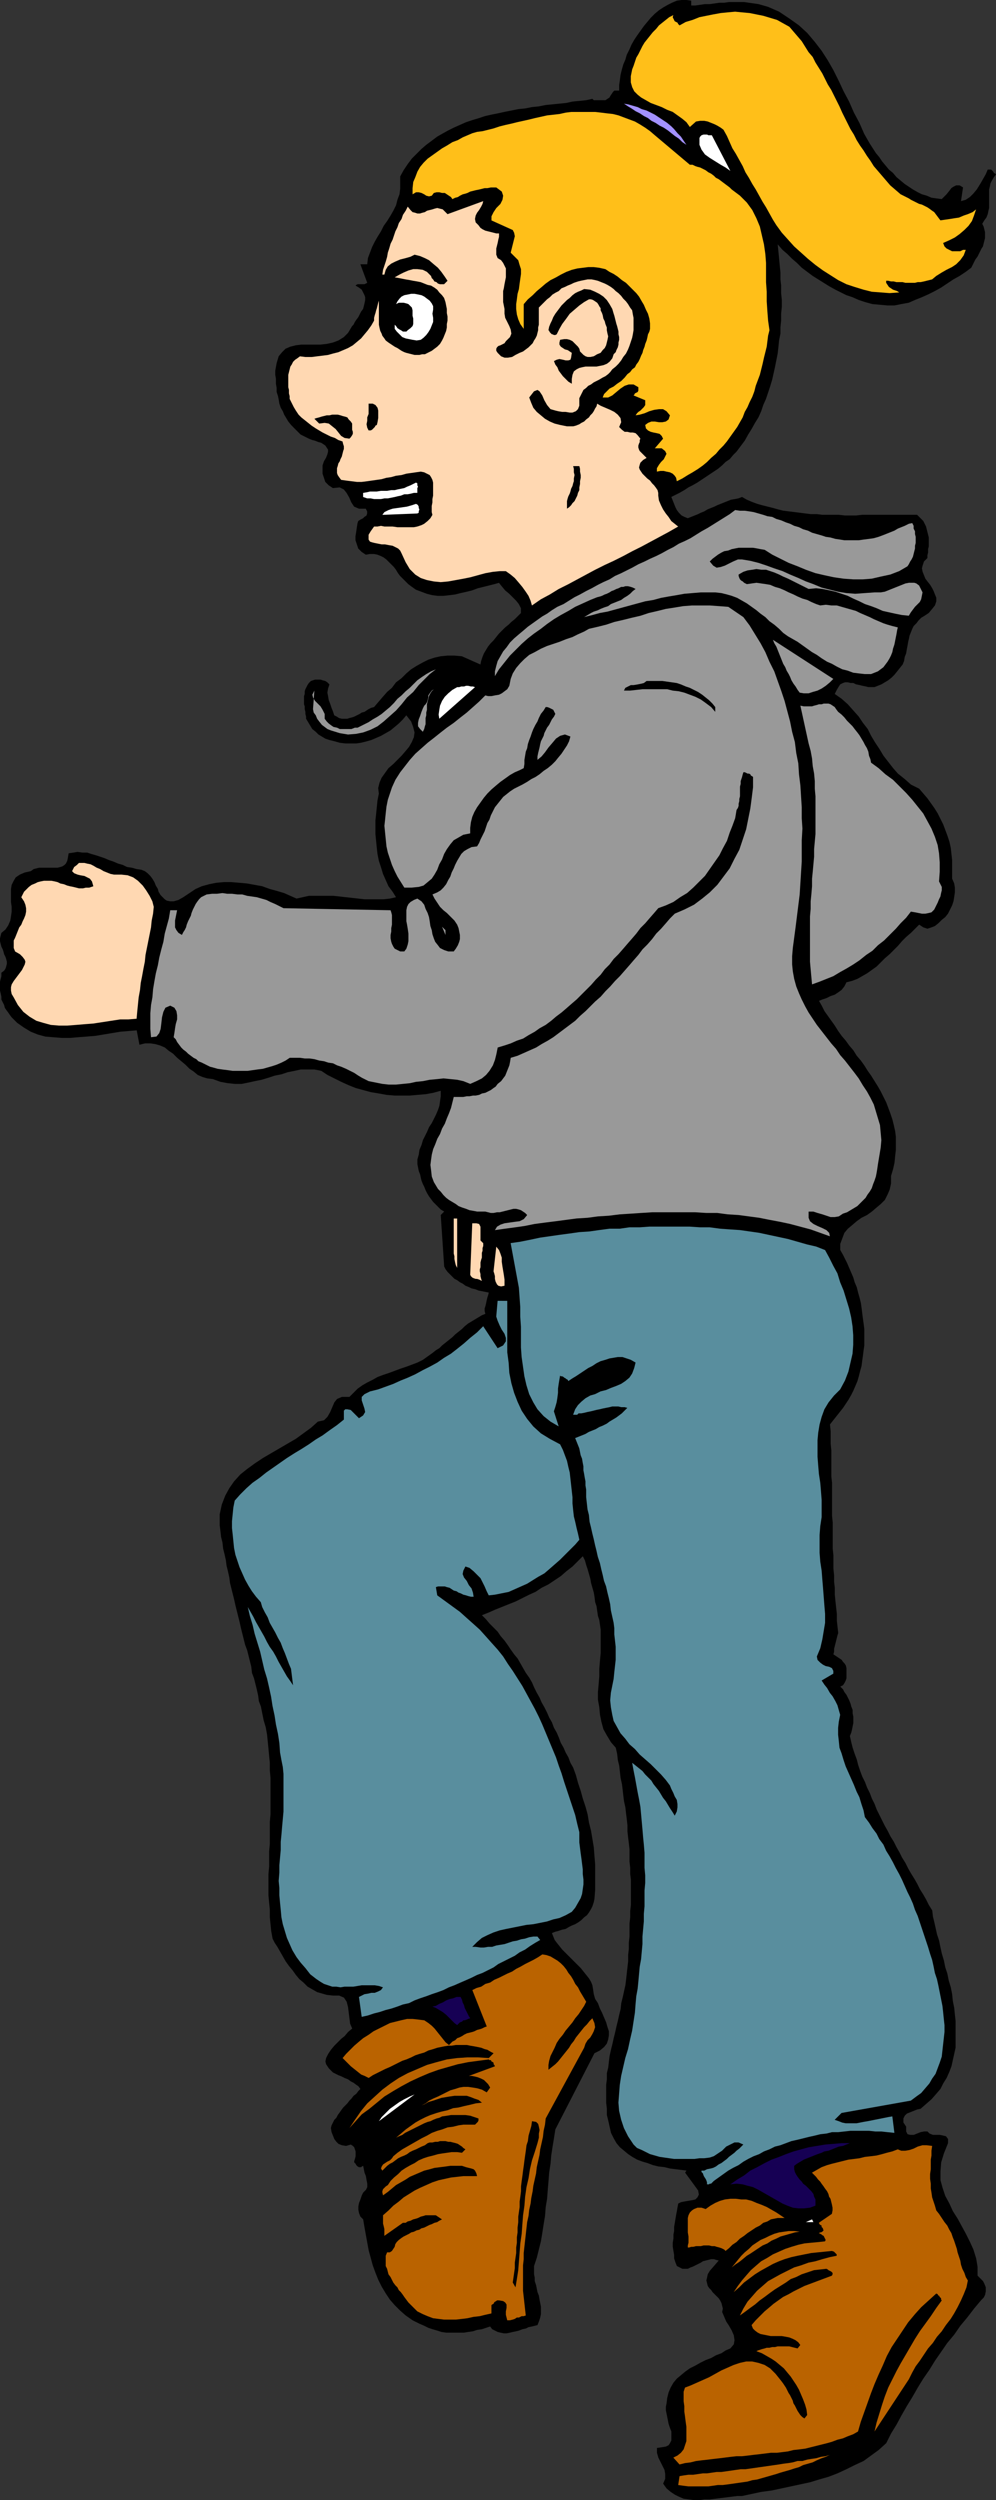
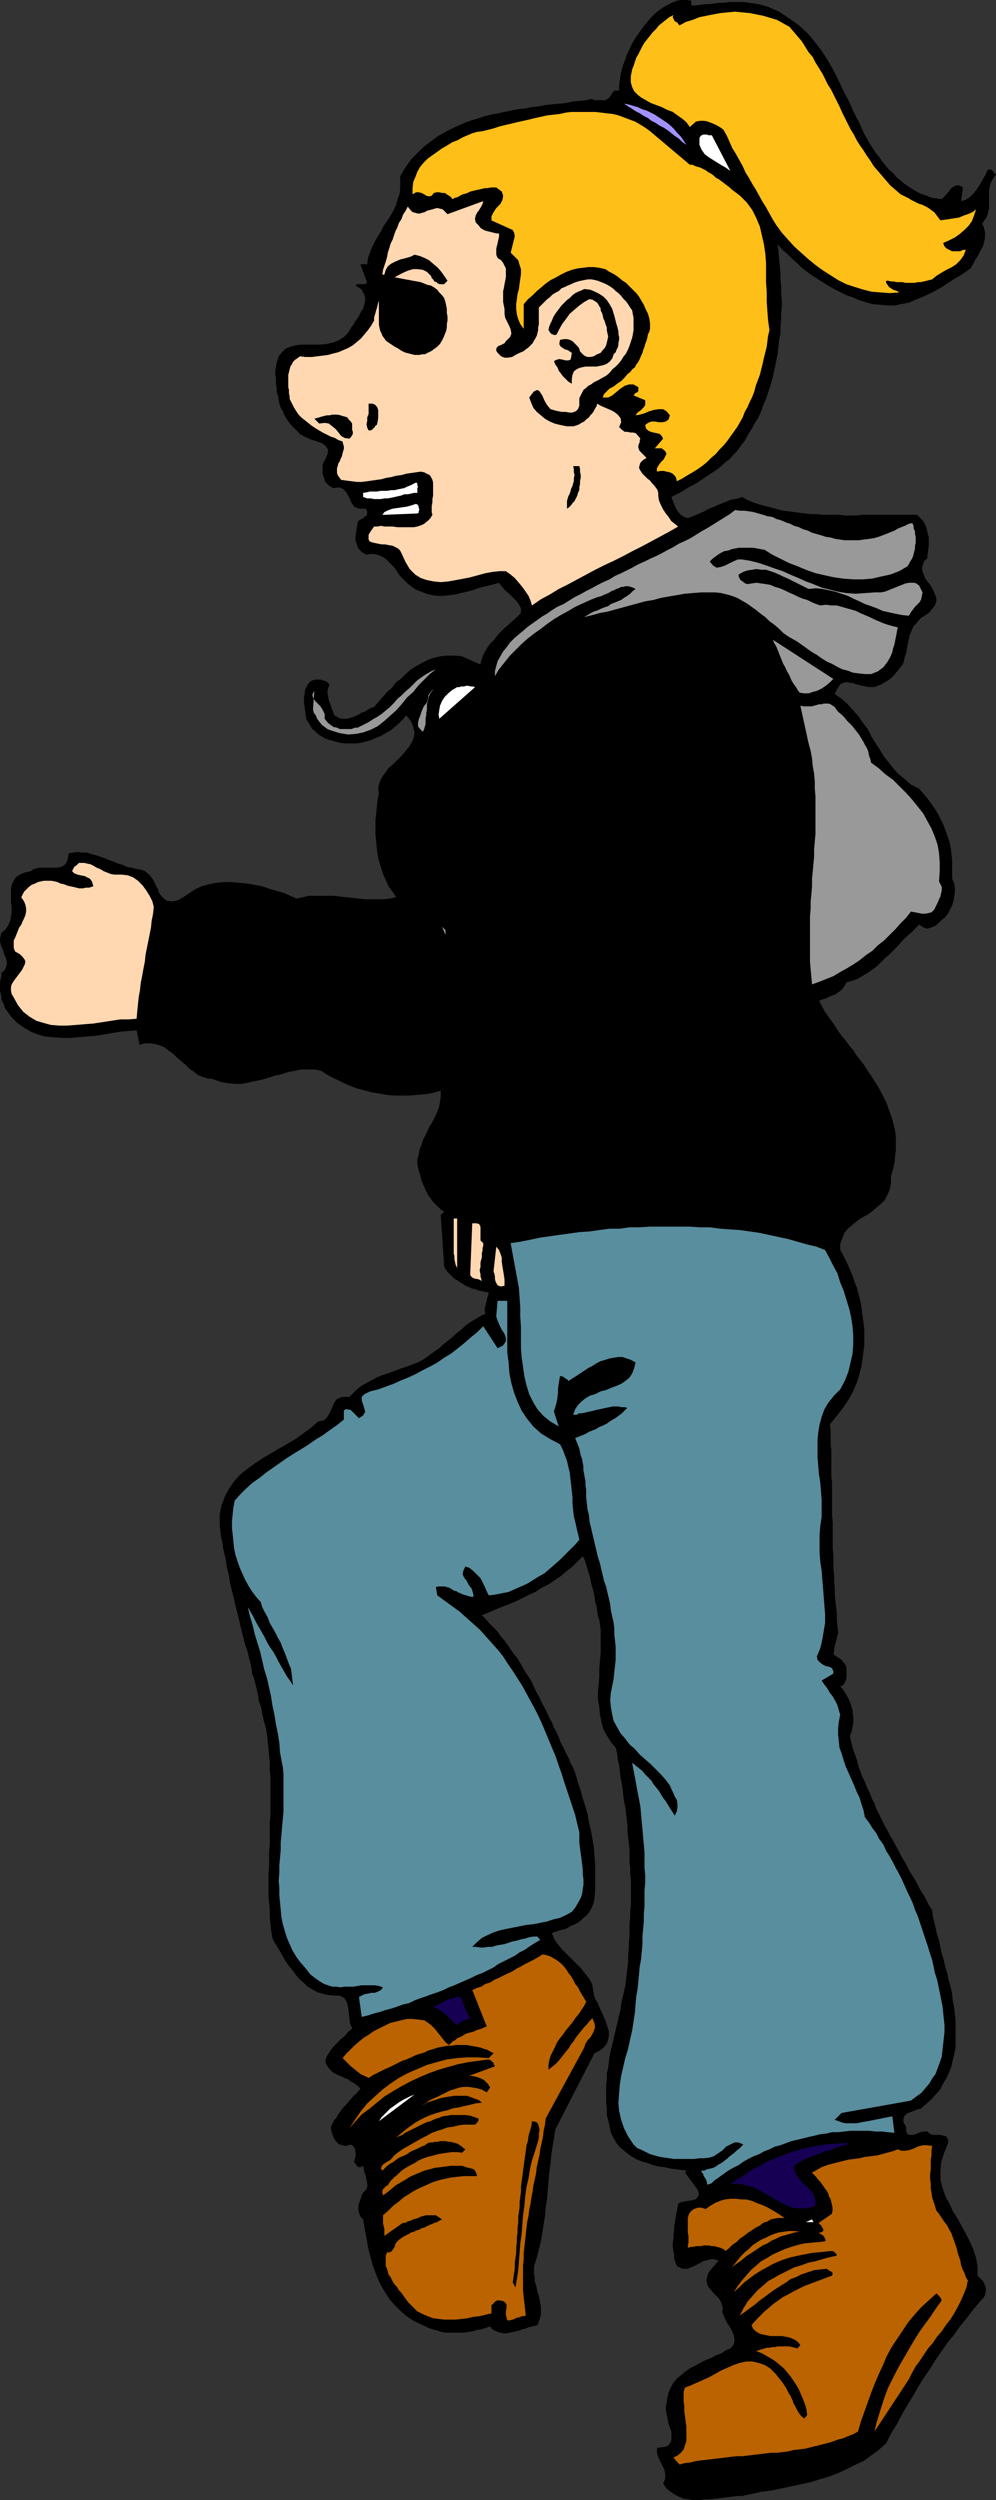
<svg xmlns="http://www.w3.org/2000/svg" xmlns:ns1="http://sodipodi.sourceforge.net/DTD/sodipodi-0.dtd" xmlns:ns2="http://www.inkscape.org/namespaces/inkscape" version="1.0" width="62.033mm" height="155.711mm" id="svg41" ns1:docname="Jogging 05.wmf">
  <rect width="100%" height="100%" fill="#333333" stroke="none" />
  <ns1:namedview id="namedview41" pagecolor="#ffffff" bordercolor="#000000" borderopacity="0.25" ns2:showpageshadow="2" ns2:pageopacity="0.0" ns2:pagecheckerboard="0" ns2:deskcolor="#d1d1d1" ns2:document-units="mm" />
  <defs id="defs1">
    <pattern id="WMFhbasepattern" patternUnits="userSpaceOnUse" width="6" height="6" x="0" y="0" />
  </defs>
  <path style="fill:#000000;fill-opacity:1;fill-rule:evenodd;stroke:none" d="m 162.713,1.293 h 0.969 l 1.131,-0.162 1.131,-0.162 h 1.131 l 1.131,-0.162 1.131,-0.162 h 1.131 l 1.131,-0.162 h 1.293 1.131 1.131 l 1.131,0.162 1.131,0.162 1.131,0.162 1.131,0.323 1.131,0.323 2.585,1.131 2.424,1.616 2.262,1.616 1.939,1.778 1.777,2.101 1.616,2.101 1.454,2.262 1.293,2.262 1.293,2.585 1.131,2.424 1.293,2.424 1.131,2.585 1.293,2.424 1.131,2.585 1.293,2.262 1.454,2.262 0.808,0.97 0.646,0.97 0.808,0.97 0.808,0.97 0.969,0.808 0.808,0.97 0.969,0.808 0.969,0.808 0.969,0.646 0.969,0.646 1.131,0.646 0.969,0.485 1.131,0.323 1.131,0.485 1.131,0.162 1.293,0.162 0.485,-0.485 0.646,-0.646 0.646,-0.808 0.485,-0.646 0.485,-0.323 0.646,-0.323 h 0.808 l 0.808,0.485 -0.485,3.232 1.131,-0.323 0.969,-0.646 0.808,-0.808 0.808,-0.97 0.808,-1.293 0.646,-1.131 0.646,-1.131 0.485,-1.131 h 0.323 0.323 0.162 l 0.323,0.323 0.162,0.162 0.162,0.323 0.323,0.162 0.162,0.162 -0.485,0.646 -0.485,0.808 -0.323,0.646 -0.162,0.808 -0.162,0.646 v 0.808 0.646 0.808 0.646 0.808 0.646 l -0.162,0.646 -0.162,0.808 -0.323,0.808 -0.485,0.646 -0.485,0.808 0.323,0.646 0.162,0.646 0.162,0.646 v 0.808 0.646 l -0.162,0.646 -0.162,0.646 -0.162,0.646 -0.323,0.485 -0.323,0.646 -0.323,0.646 -0.323,0.646 -0.485,0.646 -0.323,0.646 -0.323,0.646 -0.323,0.646 -1.293,0.97 -1.454,0.97 -1.454,0.808 -1.454,0.97 -1.454,0.97 -1.454,0.808 -1.616,0.808 -1.454,0.646 -1.616,0.646 -1.454,0.646 -1.777,0.323 -1.616,0.323 h -1.616 l -1.777,-0.162 -1.777,-0.162 -1.777,-0.485 -1.454,-0.485 -1.454,-0.646 -1.454,-0.485 -1.293,-0.646 -1.293,-0.646 -1.454,-0.808 -1.293,-0.808 -1.293,-0.808 -1.293,-0.808 -1.293,-0.97 -1.293,-0.97 -1.131,-1.131 -1.131,-0.97 -1.131,-1.131 -1.131,-0.97 -1.131,-1.293 0.162,1.616 0.162,1.616 0.162,1.778 0.162,1.616 v 1.616 l 0.162,1.454 v 1.778 l 0.162,1.616 v 1.616 l -0.162,1.616 v 1.616 l -0.162,1.616 v 1.454 l -0.323,1.616 -0.162,1.616 -0.162,1.454 -0.323,1.616 -0.323,1.616 -0.323,1.454 -0.323,1.454 -0.485,1.616 -0.485,1.454 -0.485,1.454 -0.646,1.454 -0.485,1.454 -0.646,1.454 -0.808,1.293 -0.808,1.454 -0.808,1.293 -0.808,1.454 -0.969,1.293 -0.969,1.293 -0.808,0.808 -0.808,0.97 -0.969,0.646 -0.808,0.808 -0.97,0.808 -0.969,0.646 -0.969,0.646 -0.969,0.646 -0.969,0.646 -0.97,0.646 -1.131,0.646 -0.969,0.485 -0.969,0.646 -1.131,0.646 -0.969,0.485 -0.969,0.485 0.323,0.808 0.323,0.808 0.323,0.808 0.323,0.646 0.485,0.646 0.646,0.646 0.646,0.323 0.808,0.323 0.808,-0.323 0.808,-0.323 0.808,-0.323 0.646,-0.323 0.808,-0.323 0.808,-0.485 0.808,-0.323 0.808,-0.323 0.646,-0.323 0.808,-0.323 0.808,-0.323 0.808,-0.323 0.808,-0.323 0.969,-0.162 0.808,-0.162 0.808,-0.323 1.131,0.646 1.131,0.485 1.293,0.485 1.131,0.323 1.293,0.323 1.293,0.323 1.131,0.323 1.293,0.323 1.293,0.162 1.293,0.162 1.293,0.162 1.293,0.162 1.293,0.162 h 1.454 l 1.293,0.162 h 1.293 1.293 1.293 l 1.454,0.162 h 1.293 1.293 l 1.454,-0.162 h 1.293 1.293 1.293 1.454 1.131 1.293 1.293 1.293 1.293 1.293 l 0.485,0.485 0.485,0.485 0.485,0.485 0.323,0.646 0.323,0.646 0.162,0.646 0.162,0.646 0.162,0.646 0.162,0.646 v 0.646 0.808 0.646 l -0.162,0.646 v 0.808 l -0.162,0.646 v 0.646 l -0.808,0.808 -0.323,0.97 -0.162,0.646 0.162,0.808 0.323,0.808 0.323,0.808 0.485,0.646 0.646,0.808 0.485,0.808 0.323,0.646 0.323,0.808 0.323,0.808 v 0.808 l -0.323,0.97 -0.646,0.808 -0.808,0.97 -0.969,0.646 -0.808,0.485 -0.646,0.646 -0.485,0.646 -0.646,0.646 -0.323,0.646 -0.323,0.808 -0.323,0.808 -0.162,0.808 -0.162,0.646 -0.162,0.97 -0.162,0.808 -0.162,0.97 -0.323,0.808 -0.162,0.97 -0.323,0.808 -0.646,0.808 -0.646,0.808 -0.646,0.808 -0.646,0.646 -0.808,0.646 -0.808,0.485 -0.808,0.485 -0.808,0.323 -0.808,0.323 h -0.646 -0.808 l -0.646,-0.162 -0.808,-0.162 -0.646,-0.162 -0.808,-0.162 -0.646,-0.323 h -0.646 l -0.646,-0.162 h -0.646 l -0.485,0.162 -0.646,0.323 -0.323,0.485 -0.485,0.808 -0.485,0.97 1.616,1.131 1.454,1.293 1.293,1.454 1.293,1.454 0.969,1.454 1.131,1.454 0.808,1.616 0.97,1.616 0.969,1.454 0.969,1.616 1.131,1.454 1.131,1.454 1.131,1.293 1.616,1.293 1.454,1.293 1.939,0.97 0.969,1.131 0.97,1.131 0.808,1.131 0.808,1.131 0.808,1.293 0.646,1.293 0.646,1.293 0.485,1.293 0.485,1.293 0.485,1.454 0.323,1.454 0.162,1.454 0.162,1.454 v 1.454 1.454 1.454 l 0.485,1.131 0.162,0.97 v 1.131 l -0.162,1.131 -0.162,0.97 -0.323,0.97 -0.485,0.97 -0.485,0.97 -0.646,0.808 -0.808,0.646 -0.808,0.808 -0.808,0.646 -0.808,0.323 -0.969,0.323 -0.97,-0.323 -0.969,-0.646 -0.969,0.97 -0.969,0.97 -1.131,0.97 -0.969,0.97 -0.969,1.131 -0.969,0.97 -0.969,0.97 -1.131,0.97 -0.969,0.97 -0.969,0.97 -1.131,0.808 -1.131,0.808 -1.131,0.646 -1.131,0.646 -1.293,0.485 -1.293,0.323 -0.485,0.97 -0.646,0.808 -0.646,0.485 -0.969,0.646 -0.969,0.323 -0.969,0.485 -0.97,0.323 -0.808,0.323 0.646,1.131 0.646,1.293 0.808,1.131 0.808,1.131 0.808,1.131 0.808,1.293 0.808,1.131 0.969,1.131 0.808,1.131 0.969,1.131 0.808,1.293 0.969,1.131 0.808,1.131 0.808,1.293 0.808,1.131 0.808,1.293 0.808,1.293 0.646,1.131 0.646,1.293 0.646,1.293 0.485,1.293 0.485,1.293 0.485,1.454 0.323,1.293 0.323,1.454 0.162,1.293 v 1.454 1.616 l -0.162,1.454 -0.162,1.616 -0.323,1.454 -0.485,1.616 v 1.778 l -0.323,1.454 -0.485,1.131 -0.646,1.293 -0.969,0.97 -0.969,0.808 -1.131,0.97 -1.131,0.808 -1.293,0.646 -1.131,0.808 -1.131,0.97 -0.969,0.808 -0.808,0.97 -0.485,1.293 -0.485,1.293 v 1.454 l 0.646,1.131 0.485,0.97 0.485,0.97 0.485,1.131 0.485,1.131 0.485,1.131 0.323,1.131 0.485,1.131 0.323,1.293 0.323,1.131 0.323,1.293 0.162,1.131 0.162,1.293 0.162,1.293 0.162,1.131 0.162,1.293 v 1.293 1.293 1.293 l -0.162,1.131 -0.162,1.293 -0.162,1.131 -0.162,1.293 -0.323,1.131 -0.323,1.293 -0.323,1.131 -0.485,1.131 -0.485,1.131 -0.485,0.97 -0.646,1.131 -0.646,0.97 -0.646,0.97 -3.07,3.878 0.162,1.616 v 1.454 1.454 l 0.162,1.616 v 1.454 1.616 1.454 1.616 l 0.162,1.454 v 1.616 1.454 1.616 1.616 1.454 l 0.162,1.616 v 1.454 1.616 1.616 1.454 l 0.162,1.616 v 1.616 1.454 l 0.162,1.616 v 1.454 l 0.162,1.454 v 1.616 l 0.162,1.616 0.162,1.454 0.162,1.454 v 1.616 l 0.162,1.454 0.162,1.454 -0.162,0.485 -0.162,0.646 -0.162,0.646 -0.162,0.646 -0.162,0.646 -0.162,0.646 v 0.646 l -0.162,0.646 0.485,0.323 0.485,0.323 0.485,0.323 0.485,0.323 0.323,0.485 0.323,0.323 0.323,0.485 0.162,0.646 v 0.485 0.646 0.646 0.646 l -0.162,0.485 -0.323,0.646 -0.323,0.485 -0.646,0.323 0.646,0.646 0.323,0.646 0.485,0.646 0.323,0.646 0.323,0.646 0.323,0.808 0.162,0.646 0.323,0.808 v 0.808 l 0.162,0.808 v 0.646 0.808 l -0.162,0.808 -0.162,0.808 -0.162,0.646 -0.323,0.808 0.323,1.454 0.323,1.293 0.485,1.454 0.485,1.293 0.323,1.293 0.485,1.454 0.485,1.293 0.646,1.293 0.485,1.293 0.646,1.293 0.485,1.293 0.646,1.293 0.485,1.293 0.646,1.293 0.646,1.293 0.646,1.293 0.646,1.131 0.646,1.293 0.808,1.293 0.646,1.293 0.646,1.131 0.646,1.293 0.808,1.293 0.646,1.293 0.646,1.131 0.808,1.293 0.646,1.131 0.646,1.293 0.808,1.293 0.646,1.131 0.646,1.293 0.808,1.293 0.162,1.454 0.323,1.293 0.323,1.454 0.323,1.454 0.485,1.454 0.323,1.616 0.323,1.454 0.485,1.616 0.323,1.616 0.485,1.454 0.323,1.616 0.485,1.616 0.323,1.616 0.162,1.616 0.323,1.616 0.162,1.616 0.162,1.454 v 1.616 1.616 1.454 1.616 l -0.323,1.454 -0.323,1.454 -0.323,1.454 -0.485,1.293 -0.646,1.454 -0.808,1.293 -0.646,1.293 -0.969,1.131 -1.131,1.293 -1.293,1.131 -1.293,1.131 -0.808,0.162 -0.808,0.323 -0.808,0.323 -0.808,0.323 -0.485,0.485 -0.323,0.646 v 0.97 l 0.646,0.97 v 1.131 l 0.323,0.646 0.646,0.162 h 0.808 l 0.808,-0.323 0.808,-0.323 0.808,-0.162 h 0.808 l 0.485,0.485 0.808,0.323 h 0.808 0.808 l 0.808,0.162 0.646,0.162 0.485,0.646 v 0.97 l -0.97,2.424 -0.646,2.101 -0.162,2.101 v 2.101 l 0.485,1.778 0.646,1.939 0.969,1.778 0.808,1.778 1.131,1.778 0.969,1.778 0.97,1.778 0.969,1.939 0.808,1.778 0.646,2.101 0.323,1.939 v 2.101 l 0.646,0.646 0.646,0.646 0.323,0.646 0.323,0.808 v 0.97 l -0.162,0.808 -0.323,0.646 -0.646,0.646 -1.616,1.939 -1.616,2.101 -1.616,1.939 -1.454,2.101 -1.616,1.939 -1.454,2.101 -1.454,2.101 -1.293,2.101 -1.454,2.101 -1.293,2.101 -1.293,2.262 -1.293,2.101 -1.293,2.262 -1.131,2.101 -1.293,2.101 -1.131,2.262 -1.777,1.616 -1.777,1.293 -1.777,1.293 -2.101,0.97 -1.939,0.97 -2.101,0.97 -2.101,0.808 -2.262,0.646 -2.101,0.646 -2.262,0.485 -2.262,0.485 -2.262,0.485 -2.262,0.485 -2.424,0.323 -2.262,0.485 -2.262,0.485 h -1.131 l -1.293,0.162 -1.293,0.162 -1.293,0.162 -1.293,0.162 -1.293,0.162 h -1.293 l -1.131,0.162 h -1.293 l -1.131,-0.162 -1.293,-0.162 -1.131,-0.485 -0.969,-0.485 -0.969,-0.646 -0.969,-0.808 -0.808,-1.131 0.485,-1.131 v -1.131 l -0.162,-0.97 -0.485,-0.97 -0.485,-0.97 -0.485,-0.97 -0.323,-1.131 v -1.131 l 1.131,-0.162 0.969,-0.162 0.646,-0.323 0.323,-0.485 0.323,-0.646 v -0.646 -0.646 -0.808 l -0.323,-0.808 -0.323,-0.97 -0.162,-0.808 -0.162,-0.808 -0.162,-0.808 -0.162,-0.808 v -0.808 l 0.162,-0.808 0.162,-1.293 0.323,-1.293 0.485,-1.131 0.646,-1.131 0.808,-0.97 0.969,-0.808 0.969,-0.808 1.131,-0.808 1.293,-0.646 1.131,-0.646 1.293,-0.646 1.293,-0.485 1.131,-0.646 1.293,-0.485 0.97,-0.646 1.131,-0.485 0.808,-0.97 0.162,-0.97 -0.162,-1.131 -0.485,-1.131 -0.646,-1.131 -0.646,-0.97 -0.485,-1.131 -0.485,-1.131 0.162,-0.808 -0.162,-0.646 -0.162,-0.646 -0.323,-0.646 -0.323,-0.485 -0.485,-0.485 -0.485,-0.485 -0.485,-0.485 -0.323,-0.485 -0.485,-0.485 -0.323,-0.485 -0.162,-0.646 -0.162,-0.646 0.162,-0.646 0.162,-0.808 0.485,-0.808 2.101,-2.424 -0.646,-0.162 -0.485,-0.162 h -0.646 l -0.646,0.162 -0.646,0.162 -0.646,0.162 -0.485,0.323 -0.646,0.323 -0.646,0.323 -0.646,0.323 -0.485,0.162 -0.646,0.323 h -0.646 -0.646 l -0.646,-0.323 -0.646,-0.323 -0.323,-0.808 -0.323,-0.97 v -0.808 l -0.162,-0.97 -0.162,-0.97 v -0.97 l 0.162,-0.97 v -0.97 l 0.162,-0.808 v -0.97 l 0.162,-0.97 0.162,-0.97 0.162,-0.97 0.162,-0.808 0.162,-0.97 0.162,-0.808 0.646,-0.323 0.808,-0.162 0.969,-0.162 0.969,-0.162 0.646,-0.162 0.485,-0.485 0.323,-0.646 -0.162,-0.97 -3.07,-4.201 0.323,-0.485 -1.293,-0.162 -1.293,-0.162 -1.293,-0.162 -1.293,-0.323 -1.454,-0.162 -1.293,-0.323 -1.293,-0.485 -1.131,-0.323 -1.293,-0.485 -1.131,-0.646 -0.969,-0.646 -0.97,-0.808 -0.969,-0.808 -0.808,-0.97 -0.646,-1.131 -0.646,-1.293 -0.323,-1.454 -0.323,-1.454 -0.323,-1.293 v -1.454 l -0.162,-1.454 v -1.293 -1.454 -1.454 l 0.162,-1.293 v -1.454 l 0.323,-1.293 0.162,-1.454 0.162,-1.293 0.323,-1.454 0.323,-1.293 0.323,-1.454 0.323,-1.293 0.323,-1.454 0.323,-1.293 0.323,-1.454 0.323,-1.293 0.162,-1.454 0.323,-1.293 0.323,-1.454 0.323,-1.454 0.162,-1.293 0.162,-1.454 0.162,-1.454 0.162,-1.454 v -1.454 l 0.162,-1.454 v -1.454 l 0.162,-1.454 v -1.454 -1.616 l 0.162,-1.454 v -1.454 l 0.162,-1.454 v -1.616 -1.454 -1.454 -1.454 l -0.162,-1.293 v -1.454 l -0.162,-1.454 v -1.454 -1.454 l -0.162,-1.454 -0.162,-1.293 -0.162,-1.454 v -1.454 l -0.162,-1.454 -0.162,-1.293 -0.162,-1.454 -0.323,-1.454 -0.162,-1.293 -0.162,-1.454 -0.162,-1.293 -0.323,-1.454 -0.162,-1.454 -0.162,-1.454 -0.323,-1.293 -0.162,-1.454 -0.323,-1.454 -1.131,-1.293 -0.97,-1.616 -0.808,-1.454 -0.485,-1.778 -0.323,-1.616 -0.162,-1.778 -0.323,-1.778 v -1.778 l 0.162,-1.778 0.162,-1.939 v -1.778 l 0.162,-1.939 0.162,-1.778 v -1.778 -1.939 -1.778 l -0.162,-1.131 -0.162,-1.131 -0.323,-0.97 -0.162,-1.131 -0.162,-1.131 -0.323,-0.97 -0.162,-1.293 -0.162,-0.97 -0.323,-1.131 -0.323,-1.131 -0.162,-0.97 -0.323,-1.131 -0.323,-1.131 -0.323,-0.97 -0.323,-1.131 -0.485,-0.97 -1.131,1.131 -1.293,1.293 -1.454,1.131 -1.293,1.131 -1.454,0.97 -1.454,0.97 -1.616,0.808 -1.454,0.97 -1.454,0.646 -1.616,0.808 -1.616,0.808 -1.616,0.646 -1.616,0.646 -1.616,0.646 -1.454,0.646 -1.616,0.646 0.97,0.97 0.808,0.97 0.969,0.97 0.969,0.97 0.646,0.97 0.969,1.131 0.808,1.131 0.646,0.97 0.808,1.131 0.808,0.97 0.646,1.131 0.646,1.131 0.646,1.131 0.808,1.131 0.646,1.131 0.485,1.131 0.646,1.293 0.646,1.131 0.485,1.131 0.646,1.131 0.646,1.293 0.485,1.131 0.646,1.131 0.485,1.293 0.646,1.131 0.485,1.131 0.485,1.293 0.646,1.131 0.485,1.131 0.646,1.131 0.485,1.293 0.646,1.131 0.646,1.778 0.485,1.778 0.646,1.939 0.485,1.778 0.646,1.939 0.485,1.778 0.323,1.939 0.485,1.939 0.323,1.939 0.323,1.939 0.162,2.101 0.162,1.939 v 1.939 2.101 1.939 l -0.162,2.101 -0.162,0.808 -0.323,0.97 -0.323,0.646 -0.485,0.808 -0.485,0.646 -0.646,0.485 -0.646,0.646 -0.646,0.485 -0.808,0.485 -0.808,0.323 -0.646,0.323 -0.808,0.485 -0.808,0.162 -0.97,0.323 -0.646,0.162 -0.808,0.323 0.323,0.808 0.323,0.808 0.485,0.646 0.646,0.808 0.646,0.808 0.646,0.646 0.808,0.808 0.646,0.646 0.808,0.808 0.808,0.808 0.646,0.646 0.646,0.808 0.646,0.808 0.646,0.808 0.485,0.808 0.323,0.808 0.162,0.97 0.162,1.131 0.323,1.131 0.646,0.97 0.485,1.293 0.485,0.97 0.485,1.131 0.485,1.131 0.323,1.131 0.323,0.97 v 0.97 l -0.162,0.97 -0.323,0.97 -0.646,0.808 -0.97,0.808 -1.293,0.646 -9.21,17.937 -0.323,2.101 -0.323,1.939 -0.323,2.101 -0.162,1.939 -0.323,2.101 -0.162,2.101 -0.162,1.939 -0.162,2.101 -0.323,1.939 -0.162,2.101 -0.323,1.939 -0.323,2.101 -0.323,1.939 -0.485,1.939 -0.485,1.939 -0.646,1.939 v 0.97 0.97 l 0.162,0.808 v 0.808 l 0.323,0.97 0.162,0.808 0.162,0.808 0.323,0.808 0.162,0.97 0.162,0.808 0.162,0.808 v 0.808 0.97 l -0.162,0.808 -0.323,0.97 -0.323,0.808 -0.646,0.162 -0.646,0.162 -0.808,0.162 -0.646,0.323 -0.808,0.162 -0.808,0.323 -0.646,0.162 -0.808,0.162 -0.646,0.162 -0.808,0.162 h -0.646 l -0.808,-0.162 -0.646,-0.162 -0.646,-0.323 -0.646,-0.323 -0.485,-0.646 -0.969,0.323 -0.97,0.323 -1.131,0.162 -0.969,0.323 -1.131,0.162 -0.969,0.162 h -1.131 -0.969 -1.131 -0.969 l -1.131,-0.162 -0.969,-0.323 -1.131,-0.323 -0.969,-0.323 -0.969,-0.485 -1.131,-0.485 -1.616,-0.808 -1.616,-1.131 -1.293,-1.131 -1.293,-1.293 -1.131,-1.293 -0.969,-1.454 -0.969,-1.616 -0.808,-1.616 -0.646,-1.616 -0.646,-1.778 -0.485,-1.778 -0.485,-1.778 -0.323,-1.778 -0.323,-1.778 -0.323,-1.778 -0.323,-1.939 -0.646,-0.646 -0.323,-0.808 -0.162,-0.808 v -0.808 l 0.162,-0.808 0.323,-0.808 0.323,-0.97 0.323,-0.646 0.646,-0.646 0.323,-0.646 v -0.808 l -0.162,-0.808 -0.162,-0.97 -0.323,-0.808 -0.162,-0.808 -0.162,-0.808 -0.323,0.162 -0.162,0.162 h -0.485 l -0.323,-0.162 -0.323,-0.323 -0.162,-0.323 -0.323,-0.323 v -0.323 l 0.162,-0.485 0.162,-0.646 v -0.646 -0.485 l -0.162,-0.485 -0.162,-0.485 -0.323,-0.323 -0.485,-0.323 -1.131,0.323 -0.969,-0.162 -0.808,-0.323 -0.485,-0.485 -0.485,-0.646 -0.323,-0.808 -0.323,-0.808 -0.162,-0.97 0.162,-0.646 0.323,-0.646 0.323,-0.646 0.485,-0.485 0.323,-0.646 0.485,-0.646 0.323,-0.485 0.485,-0.646 0.485,-0.485 0.485,-0.485 0.485,-0.646 0.485,-0.485 0.485,-0.646 0.646,-0.485 0.485,-0.646 0.485,-0.485 -0.485,-0.646 -0.485,-0.323 -0.646,-0.485 -0.646,-0.323 -0.646,-0.485 -0.808,-0.323 -0.646,-0.323 -0.808,-0.323 -0.646,-0.323 -0.646,-0.323 -0.485,-0.485 -0.485,-0.485 -0.323,-0.485 -0.323,-0.485 -0.162,-0.646 0.162,-0.808 0.485,-0.97 0.646,-0.97 0.808,-0.97 0.808,-0.808 0.808,-0.808 0.808,-0.646 0.808,-0.97 0.969,-0.808 -0.485,-1.131 -0.162,-1.293 -0.162,-1.293 -0.162,-1.293 -0.323,-1.293 -0.646,-0.97 -1.131,-0.485 h -1.454 l -1.454,-0.162 -1.131,-0.323 -1.131,-0.323 -1.131,-0.646 -1.131,-0.646 -0.969,-0.97 -0.969,-0.808 -0.808,-0.97 -0.808,-1.131 -0.808,-0.97 -0.808,-1.131 -0.646,-1.131 -0.646,-1.131 -0.646,-1.131 -0.646,-0.97 -0.485,-0.97 -0.323,-1.778 -0.162,-1.616 -0.162,-1.616 v -1.778 l -0.162,-1.616 -0.162,-1.778 v -1.616 -1.778 -1.616 l 0.162,-1.778 v -1.778 -1.778 l 0.162,-1.778 v -1.778 -1.616 -1.778 l 0.162,-1.778 v -1.778 -1.778 -1.616 -1.778 -1.616 l -0.162,-1.778 v -1.778 l -0.162,-1.616 -0.162,-1.778 -0.162,-1.616 -0.162,-1.616 -0.323,-1.778 -0.485,-1.616 -0.323,-1.616 -0.323,-1.616 -0.485,-1.293 -0.162,-1.293 -0.323,-1.454 -0.323,-1.293 -0.323,-1.293 -0.485,-1.293 -0.162,-1.454 -0.323,-1.293 -0.323,-1.293 -0.323,-1.293 -0.485,-1.293 -0.323,-1.293 -0.323,-1.293 -0.323,-1.293 -0.323,-1.454 -0.323,-1.293 -0.323,-1.293 -0.323,-1.293 -0.323,-1.454 -0.323,-1.293 -0.323,-1.293 -0.323,-1.293 -0.162,-1.293 -0.323,-1.454 -0.323,-1.293 -0.162,-1.293 -0.323,-1.454 -0.323,-1.293 -0.162,-1.454 -0.323,-1.293 -0.162,-1.454 -0.162,-1.293 v -2.585 l 0.485,-2.262 0.808,-2.101 0.969,-1.778 1.131,-1.616 1.454,-1.616 1.616,-1.293 1.777,-1.293 1.939,-1.293 1.939,-1.131 1.939,-1.131 1.939,-1.131 1.939,-1.131 1.777,-1.293 1.777,-1.293 1.616,-1.454 1.454,-0.323 0.808,-0.808 0.646,-1.131 0.485,-1.131 0.485,-1.131 0.646,-0.808 1.131,-0.485 h 1.777 l 0.969,-0.97 0.969,-0.97 1.131,-0.808 1.131,-0.646 1.293,-0.646 1.131,-0.646 1.293,-0.485 1.454,-0.485 1.293,-0.485 1.293,-0.485 1.454,-0.485 1.293,-0.485 1.293,-0.485 1.293,-0.646 1.131,-0.808 1.131,-0.808 0.808,-0.646 0.808,-0.485 0.646,-0.646 0.808,-0.646 0.808,-0.646 0.808,-0.646 0.646,-0.646 0.808,-0.646 0.808,-0.646 0.646,-0.646 0.808,-0.646 0.808,-0.485 0.808,-0.485 0.808,-0.485 0.808,-0.485 0.808,-0.323 -0.162,-0.646 v -0.646 l 0.162,-0.485 0.162,-0.646 0.162,-0.808 0.162,-0.646 0.162,-0.485 0.162,-0.646 -0.808,-0.162 -0.808,-0.162 -0.808,-0.162 -0.808,-0.323 -0.808,-0.162 -0.646,-0.323 -0.808,-0.323 -0.646,-0.485 -0.646,-0.323 -0.646,-0.485 -0.646,-0.323 -0.646,-0.646 -0.485,-0.485 -0.485,-0.485 -0.485,-0.646 -0.323,-0.646 -0.808,-12.119 0.808,-0.808 -0.808,-0.485 -0.646,-0.646 -0.485,-0.485 -0.646,-0.646 -0.485,-0.646 -0.485,-0.646 -0.485,-0.808 -0.323,-0.646 -0.323,-0.808 -0.323,-0.646 -0.323,-0.808 -0.162,-0.646 -0.162,-0.808 -0.323,-0.808 -0.162,-0.808 -0.162,-0.808 v -1.131 l 0.323,-1.131 0.162,-1.131 0.485,-1.131 0.323,-1.131 0.485,-0.97 0.485,-0.97 0.485,-1.131 0.646,-0.97 0.485,-0.97 0.485,-0.97 0.485,-1.131 0.323,-0.97 0.162,-1.131 0.162,-1.131 v -1.293 l -1.777,0.485 -1.777,0.323 -1.939,0.162 -1.777,0.162 h -1.777 -1.777 l -1.939,-0.162 -1.777,-0.323 -1.939,-0.323 -1.777,-0.485 -1.777,-0.485 -1.616,-0.646 -1.777,-0.808 -1.616,-0.808 -1.616,-0.808 -1.454,-0.97 -1.616,-0.323 h -1.616 -1.616 l -1.454,0.323 -1.616,0.323 -1.454,0.485 -1.616,0.323 -1.454,0.485 -1.616,0.485 -1.616,0.323 -1.454,0.323 -1.616,0.323 h -1.616 l -1.616,-0.162 -1.777,-0.323 -1.777,-0.646 -1.293,-0.162 -1.131,-0.323 -1.131,-0.485 -0.969,-0.808 -0.969,-0.646 -0.969,-0.97 -0.969,-0.808 -0.969,-0.808 -0.969,-0.97 -0.969,-0.646 -0.969,-0.808 -1.131,-0.485 -1.131,-0.323 -1.131,-0.162 h -1.293 l -1.293,0.323 -0.646,-3.393 -1.939,0.162 -1.939,0.162 -1.939,0.323 -1.939,0.323 -1.939,0.323 -1.939,0.162 -2.101,0.162 -1.939,0.162 H 14.542 L 12.603,244.164 10.664,244.003 8.887,243.518 7.271,242.871 5.655,241.902 4.04,240.771 2.747,239.478 2.262,238.832 1.939,238.347 1.454,237.701 1.131,237.216 0.969,236.569 0.646,235.923 0.323,235.277 V 234.63 L 0.162,233.822 0,233.176 v -0.646 -0.808 -0.646 l 0.162,-0.646 0.162,-0.646 v -0.808 l 0.646,-0.485 0.323,-0.485 0.162,-0.485 0.162,-0.646 v -0.485 L 1.454,225.743 1.293,225.258 0.969,224.612 0.808,223.965 0.646,223.481 0.323,222.834 0.162,222.188 0,221.541 v -0.646 l 0.162,-0.646 0.162,-0.646 0.969,-0.808 0.646,-0.97 0.485,-1.131 0.162,-0.97 0.162,-1.131 v -1.131 l -0.162,-1.131 v -1.131 -0.97 -0.97 l 0.162,-0.97 0.485,-0.97 0.485,-0.808 0.969,-0.646 1.131,-0.485 1.454,-0.323 0.646,-0.485 0.646,-0.162 0.646,-0.162 h 0.808 0.646 0.808 0.646 0.808 0.646 l 0.646,-0.162 0.485,-0.162 0.485,-0.323 0.323,-0.323 0.323,-0.646 0.162,-0.808 0.162,-0.97 1.131,-0.162 0.969,-0.162 1.131,0.162 h 1.131 l 0.969,0.323 1.131,0.323 0.969,0.323 0.969,0.323 1.131,0.485 0.969,0.323 1.131,0.485 1.131,0.323 0.969,0.485 1.131,0.162 1.131,0.323 1.131,0.162 0.808,0.323 0.646,0.485 0.646,0.646 0.485,0.646 0.485,0.808 0.323,0.808 0.485,0.808 0.162,0.646 0.485,0.808 0.485,0.485 0.485,0.485 0.485,0.323 0.808,0.162 h 0.808 l 1.131,-0.323 1.131,-0.646 1.454,-0.97 1.454,-0.97 1.454,-0.646 1.777,-0.485 1.616,-0.323 1.777,-0.162 h 1.777 l 1.939,0.162 1.777,0.162 1.777,0.323 1.777,0.323 1.777,0.646 1.777,0.485 1.616,0.485 1.454,0.646 1.454,0.646 1.454,-0.323 1.454,-0.323 h 1.454 1.454 1.454 1.454 l 1.454,0.162 1.454,0.162 1.454,0.162 1.454,0.162 1.454,0.162 h 1.454 1.616 1.454 l 1.454,-0.162 1.454,-0.323 -0.808,-1.293 -0.969,-1.293 -0.646,-1.454 -0.646,-1.454 -0.485,-1.616 -0.485,-1.454 -0.323,-1.616 -0.162,-1.454 -0.162,-1.616 -0.162,-1.616 v -1.616 -1.616 l 0.162,-1.454 0.162,-1.616 0.162,-1.616 0.323,-1.616 -0.162,-1.293 0.323,-1.293 0.485,-1.131 0.808,-1.131 0.808,-1.131 1.131,-0.97 0.969,-0.97 0.969,-0.97 0.969,-1.131 0.808,-0.97 0.646,-1.131 0.485,-1.131 0.162,-1.131 -0.323,-1.293 -0.485,-1.293 -1.131,-1.454 -0.808,0.97 -0.969,0.97 -0.969,0.808 -0.969,0.808 -1.131,0.646 -1.131,0.646 -1.131,0.485 -1.131,0.485 -1.131,0.323 -1.293,0.323 -1.131,0.162 h -1.293 -1.293 l -1.293,-0.162 -1.131,-0.323 -1.293,-0.323 -0.969,-0.323 -0.808,-0.485 -0.808,-0.485 -0.646,-0.646 -0.808,-0.646 -0.485,-0.808 -0.485,-0.808 -0.485,-0.808 v -0.485 l -0.162,-0.646 v -0.485 l -0.162,-0.646 v -0.646 l -0.162,-0.485 v -0.646 -0.646 -0.646 l 0.162,-0.485 v -0.646 l 0.162,-0.485 0.323,-0.646 0.162,-0.323 0.323,-0.485 0.485,-0.485 0.485,-0.162 0.485,-0.162 h 0.646 0.646 l 0.485,0.162 0.646,0.162 0.485,0.323 0.485,0.485 -0.323,0.97 -0.162,0.97 0.162,0.808 0.162,0.97 0.323,0.808 0.323,0.97 0.323,0.808 0.323,0.97 0.646,0.323 0.485,0.323 0.646,0.162 h 0.646 0.646 l 0.485,-0.162 0.646,-0.162 0.485,-0.162 0.646,-0.323 0.646,-0.323 0.485,-0.323 0.646,-0.162 0.485,-0.323 0.485,-0.323 0.646,-0.323 0.646,-0.162 0.969,-1.131 0.969,-1.131 1.131,-1.293 1.131,-0.97 0.969,-1.293 1.293,-0.97 1.131,-1.131 1.131,-0.97 1.293,-0.808 1.454,-0.808 1.293,-0.646 1.454,-0.485 1.454,-0.323 1.616,-0.162 h 1.616 l 1.777,0.162 4.363,1.939 0.162,-0.808 0.323,-0.97 0.323,-0.808 0.485,-0.808 0.485,-0.808 0.646,-0.808 0.646,-0.646 0.646,-0.808 0.646,-0.808 0.646,-0.646 0.808,-0.808 0.808,-0.646 0.646,-0.646 0.808,-0.646 0.808,-0.808 0.646,-0.646 v -1.131 l -0.485,-0.97 -0.646,-0.808 -0.808,-0.808 -0.808,-0.808 -0.969,-0.808 -0.808,-0.97 -0.646,-0.808 -1.131,0.323 -1.293,0.323 -1.293,0.323 -1.293,0.323 -1.293,0.485 -1.293,0.323 -1.454,0.323 -1.293,0.323 -1.293,0.162 -1.454,0.162 h -1.293 l -1.293,-0.162 -1.293,-0.323 -1.293,-0.485 -1.293,-0.485 -1.131,-0.808 -0.646,-0.485 -0.646,-0.646 -0.646,-0.646 -0.646,-0.646 -0.485,-0.646 -0.485,-0.808 -0.485,-0.646 -0.646,-0.646 -0.646,-0.646 -0.485,-0.485 -0.646,-0.485 -0.646,-0.323 -0.808,-0.323 -0.808,-0.162 h -0.969 l -0.969,0.162 -0.969,-0.646 -0.808,-0.808 -0.323,-0.97 -0.323,-0.97 v -0.97 l 0.162,-0.97 0.162,-1.131 0.162,-0.97 0.162,-0.485 0.485,-0.323 0.646,-0.323 0.323,-0.323 0.485,-0.323 0.162,-0.485 v -0.485 l -0.323,-0.646 h -1.616 l -1.131,-0.485 -0.646,-0.97 -0.485,-1.131 -0.646,-1.131 -0.646,-0.808 -0.969,-0.485 -1.616,0.162 -0.969,-0.646 -0.808,-0.808 -0.323,-0.97 -0.323,-0.97 v -0.97 -0.97 l 0.323,-0.97 0.485,-0.808 0.323,-0.808 0.162,-0.646 v -0.485 l -0.323,-0.485 -0.323,-0.485 -0.485,-0.323 -0.485,-0.323 -0.646,-0.162 -0.808,-0.323 -0.646,-0.162 -0.808,-0.323 -0.646,-0.323 -0.646,-0.323 -0.646,-0.323 -0.485,-0.485 -0.485,-0.485 -0.646,-0.646 L 68.511,100.025 67.864,99.217 67.38,98.409 66.895,97.601 66.572,96.793 66.087,95.985 65.764,95.016 65.602,94.046 65.441,93.238 65.118,92.269 v -0.97 l -0.162,-0.97 v -1.131 l -0.162,-0.97 v -0.97 l 0.323,-1.778 0.485,-1.616 0.808,-0.97 0.808,-0.808 1.131,-0.485 1.293,-0.323 1.293,-0.162 h 1.454 1.616 1.454 l 1.454,-0.162 1.454,-0.323 1.293,-0.485 1.293,-0.808 0.969,-0.97 0.969,-1.616 0.323,-0.323 0.323,-0.646 0.323,-0.485 0.485,-0.646 0.323,-0.646 0.323,-0.646 0.485,-0.646 0.162,-0.646 0.162,-0.646 0.162,-0.808 v -0.646 l -0.162,-0.485 -0.323,-0.646 -0.323,-0.646 -0.646,-0.485 -0.808,-0.485 0.162,-0.162 0.323,-0.162 h 0.485 0.323 0.485 0.323 l 0.323,-0.162 0.323,-0.162 -1.616,-4.363 h 1.616 l 0.162,-1.454 0.485,-1.293 0.485,-1.293 0.646,-1.293 0.646,-1.131 0.808,-1.293 0.646,-1.293 0.808,-1.131 0.808,-1.293 0.646,-1.131 0.646,-1.293 0.323,-1.293 0.485,-1.293 0.162,-1.293 v -1.454 -1.454 l 0.808,-1.454 0.969,-1.454 0.969,-1.293 1.131,-1.131 1.131,-1.131 1.131,-0.97 1.293,-0.97 1.293,-0.97 1.131,-0.646 1.454,-0.808 1.293,-0.646 1.454,-0.646 1.454,-0.646 1.454,-0.485 1.616,-0.485 1.454,-0.485 1.454,-0.323 1.616,-0.323 1.454,-0.323 1.616,-0.323 1.616,-0.323 1.616,-0.162 1.616,-0.323 1.616,-0.162 1.616,-0.323 1.616,-0.162 1.616,-0.162 1.616,-0.162 1.454,-0.323 1.616,-0.162 1.616,-0.162 1.454,-0.323 0.323,0.323 h 0.323 0.485 0.323 0.485 0.323 0.485 0.323 l 0.485,-0.323 0.485,-0.323 0.162,-0.323 0.323,-0.485 0.323,-0.485 0.323,-0.323 h 0.485 0.646 v -1.293 l 0.162,-1.131 0.162,-1.293 0.323,-1.293 0.323,-1.131 0.485,-1.131 0.323,-1.131 0.646,-1.293 0.485,-1.131 0.646,-1.131 0.646,-0.97 0.808,-1.131 0.808,-1.131 0.808,-0.97 0.808,-0.97 0.969,-0.97 0.969,-0.808 0.97,-0.646 1.131,-0.646 0.969,-0.485 1.131,-0.485 L 160.451,0 h 1.131 l 1.131,0.162 z" id="path1" />
  <path style="fill:#ffbf19;fill-opacity:1;fill-rule:evenodd;stroke:none" d="m 211.996,45.73 0.646,0.323 0.646,0.323 0.646,0.323 0.485,0.323 0.646,0.323 0.646,0.323 0.646,0.323 0.646,0.162 0.646,0.323 0.646,0.323 0.485,0.323 0.646,0.485 0.485,0.323 0.485,0.646 0.485,0.646 0.485,0.646 1.131,-0.162 1.131,-0.162 0.969,-0.162 1.131,-0.162 1.131,-0.485 0.969,-0.323 1.131,-0.485 0.808,-0.646 -0.485,1.454 -0.485,1.293 -0.808,1.131 -0.969,0.97 -1.131,0.97 -1.131,0.808 -1.293,0.646 -1.454,0.646 0.323,0.808 0.485,0.485 0.646,0.323 0.646,0.323 h 0.646 0.646 0.646 l 0.646,-0.323 h 0.646 l -0.485,1.293 -0.808,1.131 -0.969,0.97 -0.969,0.646 -1.293,0.646 -1.131,0.646 -1.293,0.808 -0.969,0.808 -0.646,0.162 -0.646,0.162 -0.646,0.162 -0.808,0.162 h -0.646 l -0.646,0.162 h -0.808 -0.646 -0.808 l -0.646,-0.162 h -0.808 -0.646 l -0.646,-0.162 h -0.646 l -0.646,-0.162 h -0.485 v 0.485 l 0.323,0.485 0.323,0.485 0.485,0.323 0.485,0.323 0.485,0.162 0.485,0.162 0.485,0.323 -2.262,0.162 -2.101,-0.162 -2.101,-0.162 -1.939,-0.485 -2.101,-0.646 -1.939,-0.646 -1.939,-0.97 -1.777,-1.131 -1.777,-1.131 -1.777,-1.293 -1.777,-1.454 -1.616,-1.454 -1.616,-1.454 -1.454,-1.616 -1.454,-1.616 -1.293,-1.778 -0.808,-1.293 -0.808,-1.454 -0.808,-1.454 -0.808,-1.293 -0.808,-1.454 -0.808,-1.454 -0.808,-1.293 -0.808,-1.454 -0.808,-1.293 -0.646,-1.454 -0.808,-1.454 -0.808,-1.454 -0.808,-1.293 -0.646,-1.454 -0.646,-1.454 -0.808,-1.454 -0.646,-0.485 -0.808,-0.485 -0.646,-0.323 -0.808,-0.323 -0.808,-0.323 -0.808,-0.162 h -0.969 l -0.969,0.162 -1.454,1.293 -0.808,-1.131 -0.969,-0.808 -1.131,-0.808 -1.131,-0.808 -1.293,-0.485 -1.293,-0.646 -1.293,-0.485 -1.293,-0.485 -1.131,-0.646 -1.131,-0.646 -0.808,-0.646 -0.808,-0.808 -0.485,-0.97 -0.323,-1.131 v -1.454 l 0.323,-1.616 0.323,-0.808 0.323,-0.97 0.323,-0.97 0.485,-0.808 0.485,-0.97 0.485,-0.97 0.485,-0.808 0.646,-0.808 0.646,-0.808 0.646,-0.808 0.808,-0.808 0.646,-0.808 0.808,-0.646 0.808,-0.646 0.808,-0.646 0.97,-0.485 -0.162,0.485 0.162,0.323 0.162,0.323 0.162,0.323 0.323,0.162 0.323,0.162 0.162,0.323 0.323,0.323 1.454,-0.808 1.616,-0.485 1.616,-0.646 1.616,-0.323 1.616,-0.323 1.777,-0.323 1.616,-0.162 1.777,-0.162 1.616,0.162 1.777,0.162 1.616,0.323 1.616,0.323 1.616,0.485 1.616,0.485 1.454,0.808 1.454,0.808 0.969,1.131 0.969,1.131 0.969,1.131 0.808,1.293 0.808,1.293 0.97,1.131 0.646,1.293 0.808,1.293 0.808,1.293 0.646,1.293 0.646,1.293 0.808,1.293 0.646,1.293 0.646,1.293 0.646,1.293 0.646,1.454 0.646,1.293 0.646,1.293 0.646,1.293 0.808,1.293 0.646,1.293 0.808,1.293 0.808,1.131 0.808,1.293 0.808,1.131 0.808,1.293 0.969,1.131 0.97,1.131 0.969,1.131 0.969,1.131 1.131,0.97 z" id="path2" />
  <path style="fill:#a391ff;fill-opacity:1;fill-rule:evenodd;stroke:none" d="m 161.582,34.096 -0.969,-0.646 -0.808,-0.808 -0.969,-0.646 -0.808,-0.646 -0.808,-0.646 -0.969,-0.646 -0.969,-0.485 -0.97,-0.646 -0.969,-0.485 -0.808,-0.646 -0.969,-0.485 -0.969,-0.646 -0.969,-0.485 -0.97,-0.646 -0.808,-0.485 -0.97,-0.646 0.97,0.162 1.131,0.323 1.131,0.323 0.969,0.485 1.131,0.323 0.969,0.485 0.969,0.485 0.969,0.646 0.97,0.646 0.969,0.646 0.969,0.808 0.646,0.646 0.808,0.97 0.808,0.808 0.646,0.97 z" id="path3" />
  <path style="fill:#ffbf19;fill-opacity:1;fill-rule:evenodd;stroke:none" d="m 162.39,38.782 h 0.646 l 0.646,0.323 0.485,0.162 0.646,0.162 0.646,0.323 0.646,0.323 0.646,0.485 0.646,0.323 0.646,0.485 0.485,0.485 0.646,0.323 0.646,0.485 0.646,0.485 0.646,0.485 0.646,0.485 0.485,0.485 1.939,1.454 1.616,1.616 1.293,1.778 0.969,1.939 0.808,1.939 0.485,2.101 0.485,2.101 0.323,2.262 0.162,2.101 v 2.262 2.262 l 0.162,2.262 v 2.262 l 0.162,2.424 0.162,2.101 0.323,2.262 -0.323,1.293 -0.162,1.293 -0.162,1.293 -0.323,1.293 -0.323,1.293 -0.323,1.454 -0.323,1.293 -0.323,1.293 -0.485,1.293 -0.485,1.293 -0.323,1.293 -0.485,1.293 -0.646,1.293 -0.485,1.131 -0.646,1.131 -0.485,1.293 -0.646,1.131 -0.646,1.131 -0.808,1.131 -0.808,1.131 -0.808,1.131 -0.808,0.97 -0.969,0.97 -0.808,0.97 -1.131,0.97 -0.969,0.97 -0.969,0.808 -1.131,0.808 -1.293,0.808 -1.131,0.646 -1.293,0.808 -1.293,0.646 -0.162,-0.808 -0.323,-0.485 -0.485,-0.485 -0.646,-0.323 -0.808,-0.162 -0.646,-0.162 h -0.808 l -0.808,0.162 v -0.808 l 0.485,-0.808 0.485,-0.646 0.646,-0.646 0.323,-0.646 0.323,-0.646 -0.323,-0.646 -0.808,-0.646 h -1.616 l 1.939,-2.262 -0.323,-0.646 -0.485,-0.485 -0.646,-0.162 -0.808,-0.162 -0.646,-0.162 -0.646,-0.323 -0.485,-0.485 -0.162,-0.808 0.646,-0.485 0.808,-0.323 h 0.808 l 0.969,0.162 h 0.808 l 0.808,-0.162 0.646,-0.485 0.323,-0.97 -0.808,-0.97 -0.808,-0.485 h -0.97 l -1.131,0.162 -1.131,0.323 -1.131,0.485 -1.131,0.323 -0.969,0.162 0.323,-0.485 0.323,-0.323 0.485,-0.323 0.323,-0.323 0.485,-0.485 0.323,-0.485 v -0.485 -0.646 l -2.747,-1.131 0.162,-0.162 0.162,-0.323 0.323,-0.162 0.323,-0.162 0.162,-0.323 v -0.162 -0.323 -0.323 l -1.131,-0.646 h -1.131 l -0.969,0.323 -0.97,0.646 -0.969,0.808 -0.969,0.808 -0.969,0.485 h -1.293 l 0.323,-0.808 0.646,-0.646 0.646,-0.646 0.969,-0.485 0.808,-0.646 0.97,-0.646 0.808,-0.808 0.646,-0.808 0.646,-0.485 0.485,-0.646 0.646,-0.485 0.323,-0.646 0.485,-0.646 0.323,-0.646 0.323,-0.808 0.323,-0.646 0.162,-0.646 0.323,-0.808 0.162,-0.646 0.323,-0.808 0.162,-0.646 0.162,-0.808 0.323,-0.646 0.162,-0.646 v -1.293 l -0.162,-1.131 -0.323,-1.131 -0.485,-0.97 -0.485,-1.131 -0.485,-0.808 -0.646,-1.131 -0.646,-0.808 -0.808,-0.808 -0.808,-0.808 -0.808,-0.808 -0.969,-0.646 -0.969,-0.808 -0.97,-0.646 -0.969,-0.485 -0.969,-0.646 -1.454,-0.323 -1.293,-0.162 h -1.293 l -1.293,0.162 -1.293,0.162 -1.293,0.323 -1.293,0.485 -1.293,0.646 -1.131,0.646 -1.293,0.646 -1.131,0.808 -1.131,0.97 -0.969,0.808 -0.969,0.97 -1.131,0.97 -0.97,1.131 v 5.817 l -0.808,-1.131 -0.485,-1.131 -0.323,-1.131 -0.162,-1.293 v -1.131 l 0.162,-1.131 0.162,-1.293 0.323,-1.131 0.162,-1.293 0.162,-1.131 0.162,-1.131 v -1.131 l -0.323,-0.97 -0.323,-1.131 -0.808,-0.808 -0.969,-0.97 0.162,-0.646 0.162,-0.646 0.162,-0.646 0.162,-0.646 0.162,-0.646 0.162,-0.646 -0.162,-0.808 -0.323,-0.646 -5.009,-2.262 v -0.97 l 0.485,-0.97 0.646,-0.97 0.969,-0.97 0.485,-0.97 0.162,-0.97 -0.323,-0.97 -1.293,-0.97 h -0.646 -0.646 l -0.808,0.162 h -0.646 l -0.646,0.162 -0.646,0.162 -0.808,0.162 -0.646,0.162 -0.646,0.162 -0.646,0.323 -0.485,0.162 -0.646,0.162 -0.646,0.323 -0.485,0.323 -0.646,0.162 -0.646,0.323 -0.323,-0.485 -0.485,-0.323 -0.485,-0.323 -0.485,-0.323 h -0.646 l -0.646,-0.162 h -0.646 l -0.646,0.162 -0.485,0.646 -0.646,0.162 -0.646,-0.162 -0.485,-0.323 -0.646,-0.323 -0.646,-0.162 h -0.646 l -0.808,0.485 v -1.454 l 0.162,-1.454 0.485,-1.131 0.485,-1.293 0.646,-1.131 0.808,-0.97 0.969,-0.97 1.131,-0.808 1.131,-0.808 1.131,-0.808 1.131,-0.646 1.293,-0.808 1.293,-0.485 1.131,-0.646 1.131,-0.485 1.131,-0.485 1.131,-0.323 1.293,-0.162 1.293,-0.323 1.293,-0.323 1.454,-0.485 1.293,-0.323 1.454,-0.323 1.293,-0.323 1.454,-0.323 1.454,-0.323 1.293,-0.323 1.454,-0.323 1.454,-0.323 1.454,-0.162 1.454,-0.162 1.454,-0.323 1.293,-0.162 h 1.616 1.293 1.454 1.293 l 1.454,0.162 1.293,0.162 1.454,0.162 1.293,0.323 1.293,0.485 1.293,0.485 1.293,0.485 1.131,0.646 1.293,0.808 1.131,0.808 1.131,0.97 z" id="path4" />
  <path style="fill:#ffffff;fill-opacity:1;fill-rule:evenodd;stroke:none" d="m 171.923,40.236 -1.131,-0.808 -1.131,-0.646 -1.293,-0.808 -1.293,-0.808 -1.131,-0.808 -0.808,-1.131 -0.485,-1.131 v -1.616 l 0.162,-0.323 0.323,-0.323 0.485,-0.162 h 0.323 0.485 l 0.323,0.162 h 0.485 0.323 z" id="path5" />
  <path style="fill:#ffd8b2;fill-opacity:1;fill-rule:evenodd;stroke:none" d="m 112.623,53.002 0.485,0.646 0.485,0.323 0.646,0.323 0.646,0.162 0.646,0.162 0.646,0.162 0.646,0.162 h 0.646 v 0.808 l -0.162,0.646 -0.162,0.808 -0.162,0.646 -0.162,0.646 v 0.808 0.646 l 0.323,0.808 0.808,0.485 0.485,0.646 0.323,0.646 0.323,0.646 v 0.646 0.646 0.808 l -0.162,0.808 -0.162,0.808 -0.162,0.97 -0.162,0.646 v 0.97 0.808 0.808 l 0.162,0.808 0.162,0.808 v 1.131 l 0.162,0.97 0.485,0.97 0.485,0.97 0.323,0.808 0.162,0.97 -0.323,0.808 -0.97,0.97 -0.323,0.485 -0.323,0.162 -0.646,0.323 -0.485,0.162 -0.323,0.323 -0.162,0.323 v 0.485 l 0.323,0.485 0.808,0.808 0.808,0.323 h 0.808 l 0.969,-0.162 0.808,-0.485 0.969,-0.485 0.808,-0.323 0.646,-0.485 0.646,-0.485 0.485,-0.485 0.485,-0.485 0.323,-0.646 0.323,-0.485 0.323,-0.646 0.162,-0.646 0.162,-0.646 v -0.646 l 0.162,-0.646 V 75.625 74.978 74.332 73.686 73.039 72.393 l 0.646,-0.646 0.646,-0.646 0.646,-0.646 0.646,-0.485 0.646,-0.646 0.808,-0.485 0.646,-0.323 0.646,-0.646 0.808,-0.323 0.646,-0.323 0.808,-0.323 0.646,-0.323 0.969,-0.323 0.646,-0.162 0.808,-0.162 0.808,-0.162 h 0.969 l 0.808,0.162 0.646,0.162 0.808,0.323 0.808,0.323 0.646,0.323 0.808,0.485 0.646,0.485 0.485,0.485 0.646,0.485 0.646,0.646 0.485,0.646 0.646,0.646 0.485,0.646 0.485,0.808 0.485,0.646 0.162,0.97 0.162,0.808 v 0.97 0.97 0.97 l -0.162,0.97 -0.162,0.808 -0.323,0.97 -0.323,0.97 -0.323,0.808 -0.485,0.97 -0.646,0.808 -0.485,0.808 -0.646,0.808 -0.646,0.646 -0.808,0.646 -0.485,0.646 -0.485,0.485 -0.646,0.485 -0.646,0.323 -0.808,0.485 -0.646,0.323 -0.646,0.323 -0.646,0.485 -0.646,0.323 -0.485,0.485 -0.646,0.485 -0.323,0.646 -0.323,0.646 -0.323,0.646 v 0.808 0.97 l -0.323,0.808 -0.485,0.485 -0.808,0.323 h -0.646 l -0.969,-0.162 h -0.808 l -0.97,-0.162 -0.646,-0.162 -1.131,-0.323 -0.808,-0.97 -0.646,-1.131 -0.485,-1.131 -0.646,-0.97 -0.485,-0.323 -0.808,0.323 -1.131,1.454 0.485,1.293 0.485,1.131 0.808,0.97 0.969,0.808 0.97,0.808 1.131,0.646 1.131,0.485 1.293,0.323 0.808,0.162 0.808,0.162 h 0.646 0.808 l 0.646,-0.162 0.808,-0.323 0.485,-0.323 0.646,-0.323 0.485,-0.485 0.646,-0.485 0.323,-0.485 0.485,-0.485 0.323,-0.485 0.323,-0.646 0.323,-0.485 0.162,-0.646 0.808,0.485 1.131,0.485 1.131,0.485 0.97,0.485 0.808,0.646 0.646,0.808 0.162,0.97 -0.485,1.131 0.646,0.646 0.646,0.485 h 0.646 l 0.646,0.162 h 0.646 l 0.646,0.162 0.485,0.485 0.646,0.808 -0.162,0.323 v 0.485 l -0.162,0.323 -0.162,0.485 v 0.485 l 0.162,0.485 0.162,0.323 0.485,0.485 1.131,1.131 -0.808,0.485 -0.646,0.646 -0.162,0.485 -0.162,0.646 0.162,0.485 0.323,0.485 0.323,0.485 0.646,0.646 0.485,0.485 0.646,0.485 0.485,0.646 0.485,0.485 0.485,0.646 0.323,0.485 0.162,0.646 v 0.646 l 0.162,1.131 0.485,1.131 0.485,0.97 0.646,0.97 0.646,0.808 0.646,0.97 0.808,0.646 0.808,0.646 -2.262,1.293 -2.101,1.131 -2.101,1.131 -2.101,1.131 -2.262,1.131 -2.101,1.131 -2.262,1.131 -2.101,0.97 -2.262,1.131 -2.101,1.131 -2.101,1.131 -2.101,1.131 -2.262,1.131 -2.101,1.293 -2.101,1.131 -2.101,1.454 -0.323,-1.131 -0.485,-1.131 -0.646,-0.97 -0.808,-1.131 -0.808,-0.97 -0.969,-1.131 -0.969,-0.808 -1.131,-0.808 h -1.454 l -1.616,0.162 -1.777,0.323 -1.777,0.485 -1.777,0.485 -1.616,0.323 -1.777,0.323 -1.777,0.323 -1.777,0.162 -1.616,-0.162 -1.616,-0.323 -1.454,-0.485 -1.293,-0.808 -1.293,-1.293 -0.969,-1.616 -0.969,-2.101 -0.323,-0.646 -0.485,-0.485 -0.646,-0.323 -0.646,-0.323 -0.969,-0.162 -0.808,-0.162 h -0.808 l -0.808,-0.162 -0.808,-0.162 -0.646,-0.162 -0.485,-0.162 -0.323,-0.485 v -0.323 -0.808 l 0.485,-0.808 0.808,-1.131 h 0.808 l 0.808,-0.162 0.808,0.162 h 0.969 0.969 l 1.131,0.162 h 0.969 0.969 0.969 0.969 l 0.808,-0.162 0.969,-0.323 0.646,-0.323 0.808,-0.646 0.646,-0.646 0.485,-0.808 -0.162,-0.646 v -0.646 -0.808 l 0.162,-0.808 v -0.808 l 0.162,-0.808 v -0.808 -0.808 -0.646 -0.808 l -0.162,-0.646 -0.323,-0.646 -0.323,-0.485 -0.646,-0.323 -0.646,-0.323 -0.808,-0.162 -1.131,0.162 -1.131,0.162 -1.131,0.162 -1.131,0.323 -1.293,0.162 -1.131,0.323 -1.131,0.162 -1.131,0.323 -1.131,0.162 -1.131,0.162 -1.131,0.162 -1.293,0.162 h -1.131 l -1.293,-0.162 -1.293,-0.162 -1.131,-0.162 -0.485,-0.646 -0.323,-0.485 -0.162,-0.485 v -0.485 -0.646 l 0.162,-0.485 0.162,-0.646 0.323,-0.485 0.162,-0.485 0.323,-0.646 0.162,-0.646 0.162,-0.646 0.162,-0.485 v -0.646 l -0.162,-0.485 -0.162,-0.646 -0.969,-0.323 -0.808,-0.485 -0.969,-0.323 -0.969,-0.485 -0.969,-0.485 -0.808,-0.485 -0.808,-0.485 -0.969,-0.646 -0.808,-0.646 -0.808,-0.646 -0.808,-0.646 -0.646,-0.646 -0.646,-0.97 -0.485,-0.808 -0.485,-0.97 -0.485,-0.97 v -0.646 l -0.162,-0.646 v -0.808 l -0.162,-0.646 v -0.646 -0.808 -0.646 -0.808 l 0.162,-0.646 0.162,-0.646 0.162,-0.646 0.323,-0.485 0.323,-0.646 0.485,-0.485 0.485,-0.323 0.646,-0.485 1.293,0.162 h 1.454 l 1.293,-0.162 1.293,-0.162 1.293,-0.162 1.131,-0.323 1.293,-0.323 1.131,-0.485 1.131,-0.485 1.131,-0.646 0.969,-0.808 0.969,-0.808 0.808,-0.97 0.808,-0.97 0.808,-1.131 0.646,-1.131 v -0.646 l 0.162,-0.646 0.162,-0.485 0.162,-0.646 0.162,-0.485 0.162,-0.646 0.162,-0.646 0.162,-0.485 v 0.485 0.646 0.485 0.646 0.808 0.646 0.646 0.646 0.646 l 0.162,0.808 0.162,0.646 0.323,0.646 0.162,0.485 0.485,0.646 0.323,0.485 0.646,0.485 0.485,0.323 0.485,0.323 0.485,0.323 0.646,0.323 0.485,0.323 0.485,0.323 0.646,0.323 0.485,0.162 0.646,0.162 0.646,0.162 0.646,0.162 h 0.485 0.646 l 0.646,-0.162 h 0.646 l 0.646,-0.323 0.969,-0.485 0.646,-0.485 0.646,-0.485 0.646,-0.646 0.485,-0.808 0.323,-0.646 0.323,-0.808 0.323,-0.808 0.162,-0.808 v -0.808 l 0.162,-0.808 v -0.97 l -0.162,-0.808 v -0.97 l -0.162,-0.808 -0.162,-0.808 -0.323,-0.97 -0.485,-0.646 -0.646,-0.646 -0.485,-0.646 -0.646,-0.485 -0.808,-0.485 -0.808,-0.162 -0.808,-0.323 -0.808,-0.323 -0.808,-0.162 -0.969,-0.162 -0.808,-0.162 -0.969,-0.162 -0.808,-0.162 -0.808,-0.162 -0.969,-0.162 1.131,-0.646 0.969,-0.485 1.131,-0.485 1.131,-0.323 h 0.969 l 1.293,0.162 0.969,0.485 0.969,0.97 0.162,0.485 0.323,0.323 0.323,0.485 0.485,0.162 0.323,0.323 0.485,0.162 h 0.485 0.485 l 0.808,-0.808 -0.646,-0.97 -0.808,-1.131 -0.808,-0.97 -0.969,-0.808 -1.131,-0.97 -0.969,-0.485 -1.131,-0.485 -1.293,-0.323 -0.969,0.485 -1.131,0.323 -1.293,0.323 -1.131,0.485 -0.969,0.485 -0.808,0.646 -0.485,0.808 -0.323,1.131 H 90.001 l 0.162,-1.131 0.323,-0.97 0.323,-0.97 0.323,-1.131 0.162,-0.97 0.323,-0.97 0.323,-1.131 0.485,-0.97 0.323,-0.97 0.323,-0.97 0.485,-0.97 0.323,-0.97 0.646,-0.97 0.323,-0.97 0.646,-0.97 0.485,-0.97 0.646,0.808 0.485,0.485 0.646,0.162 0.485,0.162 h 0.646 l 0.485,-0.162 0.646,-0.162 0.485,-0.323 0.646,-0.162 0.646,-0.162 0.485,-0.162 0.646,-0.162 0.646,0.162 0.646,0.162 0.485,0.485 0.646,0.646 8.402,-3.07 -0.162,0.646 -0.323,0.646 -0.485,0.808 -0.485,0.646 -0.323,0.646 -0.162,0.808 0.162,0.808 z" id="path6" />
  <path style="fill:#000000;fill-opacity:1;fill-rule:evenodd;stroke:none" d="m 144.454,73.847 0.162,0.485 0.162,0.646 0.162,0.646 0.162,0.646 0.162,0.485 0.162,0.646 0.162,0.646 v 0.646 l 0.162,0.646 v 0.646 l -0.162,0.646 v 0.485 l -0.162,0.646 -0.323,0.646 -0.162,0.485 -0.485,0.485 -0.323,0.97 -0.646,0.808 -0.646,0.485 -0.808,0.323 -0.808,0.162 -0.808,0.162 h -0.969 -0.808 -0.808 l -0.808,0.162 -0.646,0.162 -0.646,0.323 -0.646,0.485 -0.323,0.808 -0.162,0.97 v 1.131 l -0.808,-0.485 -0.646,-0.646 -0.646,-0.646 -0.485,-0.646 -0.485,-0.646 -0.323,-0.808 -0.485,-0.646 -0.323,-0.808 0.646,-0.323 0.646,-0.162 0.808,0.162 0.646,0.162 h 0.646 l 0.485,-0.162 0.162,-0.485 0.162,-1.131 -0.485,-0.323 -0.485,-0.323 -0.646,-0.162 -0.485,-0.323 -0.485,-0.323 -0.323,-0.485 v -0.485 l 0.162,-0.646 0.969,-0.162 h 0.646 l 0.646,0.162 0.646,0.323 0.323,0.323 0.485,0.485 0.485,0.485 0.323,0.485 0.162,0.646 0.485,0.485 0.323,0.323 0.485,0.323 0.485,0.162 h 0.646 l 0.808,-0.162 0.808,-0.485 0.808,-0.323 0.485,-0.646 0.485,-0.485 0.323,-0.646 0.162,-0.646 0.162,-0.646 0.162,-0.808 -0.162,-0.646 -0.162,-0.808 v -0.646 l -0.323,-0.808 -0.162,-0.646 -0.323,-0.646 -0.162,-0.808 -0.162,-0.485 -0.323,-0.646 v -0.485 l -0.323,-0.485 -0.162,-0.323 -0.323,-0.485 -0.485,-0.323 -0.485,-0.323 -0.485,-0.162 h -0.485 l -1.131,0.646 -1.131,0.808 -1.131,0.97 -1.131,0.97 -0.808,1.131 -0.969,1.293 -0.646,1.131 -0.646,1.293 -0.323,0.162 h -0.323 l -0.323,-0.162 h -0.162 l -0.323,-0.323 -0.162,-0.162 -0.162,-0.323 -0.162,-0.162 0.162,-0.808 0.323,-0.808 0.323,-0.646 0.323,-0.808 0.485,-0.808 0.485,-0.646 0.485,-0.646 0.485,-0.646 0.646,-0.646 0.646,-0.646 0.646,-0.485 0.646,-0.646 0.646,-0.485 0.646,-0.323 0.808,-0.323 0.646,-0.323 1.454,0.162 1.131,0.485 0.969,0.485 0.969,0.646 0.808,0.808 0.646,0.97 0.646,1.131 z" id="path7" />
-   <path style="fill:#ffffff;fill-opacity:1;fill-rule:evenodd;stroke:none" d="m 101.797,73.847 0.162,0.97 v 0.97 l -0.323,0.808 -0.323,0.808 -0.485,0.808 -0.485,0.646 -0.646,0.646 -0.646,0.485 -0.969,0.162 -0.969,-0.162 -0.808,-0.162 -0.808,-0.162 -0.808,-0.323 -0.646,-0.646 -0.646,-0.646 -0.485,-0.646 v -0.97 l 0.323,0.323 0.323,0.485 0.485,0.323 0.323,0.162 0.485,0.323 h 0.323 0.485 l 0.323,-0.323 0.646,-0.485 0.485,-0.485 0.162,-0.485 V 75.625 74.978 L 97.111,74.332 V 73.686 73.039 l -0.162,-0.646 -0.323,-0.323 -0.485,-0.485 -0.485,-0.162 -0.646,-0.162 h -0.485 -0.646 l -0.646,0.323 0.323,-0.646 0.485,-0.646 0.485,-0.485 0.646,-0.323 0.808,-0.162 0.808,-0.162 h 0.808 l 0.808,0.162 0.808,0.162 0.646,0.323 0.646,0.485 0.646,0.485 0.485,0.646 0.323,0.646 v 0.808 z" id="path8" />
  <path style="fill:#000000;fill-opacity:1;fill-rule:evenodd;stroke:none" d="m 88.709,100.025 -0.323,0.162 -0.162,0.323 -0.162,0.162 -0.323,0.323 -0.162,0.162 -0.323,0.162 h -0.162 -0.323 l -0.323,-0.646 -0.162,-0.808 0.162,-0.808 V 98.247 l 0.323,-0.808 v -0.808 -0.808 -0.808 h 0.969 l 0.646,0.323 0.485,0.646 0.162,0.646 v 0.97 0.808 l -0.162,0.97 z" id="path9" />
  <path style="fill:#000000;fill-opacity:1;fill-rule:evenodd;stroke:none" d="m 82.892,99.702 v 0.485 0.485 0.485 l 0.162,0.485 v 0.485 l -0.162,0.323 -0.323,0.485 -0.323,0.323 -1.131,-0.162 -0.808,-0.485 -0.646,-0.808 -0.646,-0.808 -0.808,-0.646 -0.808,-0.646 -0.969,-0.162 -1.293,0.162 -1.131,-1.131 0.485,-0.162 0.646,-0.162 0.485,-0.162 0.646,-0.162 0.646,-0.162 h 0.646 l 0.646,-0.162 h 0.646 0.646 l 0.646,0.162 0.485,0.162 0.646,0.162 0.485,0.162 0.323,0.485 0.485,0.485 z" id="path10" />
  <path style="fill:#000000;fill-opacity:1;fill-rule:evenodd;stroke:none" d="m 136.375,109.72 0.162,0.646 v 0.646 l 0.162,0.808 v 0.646 l -0.162,0.808 v 0.646 l -0.162,0.808 v 0.646 l -0.323,0.646 -0.162,0.646 -0.323,0.646 -0.323,0.646 -0.485,0.485 -0.323,0.485 -0.485,0.485 -0.485,0.323 v -0.646 -0.485 -0.646 l 0.162,-0.646 0.162,-0.485 0.323,-0.646 0.162,-0.485 0.162,-0.646 0.323,-0.646 0.162,-0.646 0.162,-0.485 v -0.646 l 0.162,-0.808 -0.162,-0.646 v -0.808 l -0.162,-0.646 z" id="path11" />
  <path style="fill:#ffffff;fill-opacity:1;fill-rule:evenodd;stroke:none" d="m 98.242,116.022 h -0.808 l -0.646,0.162 -0.808,0.162 h -0.808 l -0.808,0.323 -0.808,0.162 -0.646,0.162 -0.808,0.162 -0.808,0.162 h -0.808 l -0.808,0.162 h -0.808 -0.808 l -0.808,-0.162 h -0.808 l -0.969,-0.323 v -0.97 l 0.969,-0.162 0.646,-0.162 h 0.808 0.808 l 0.969,-0.162 h 0.808 0.646 l 0.969,-0.162 h 0.808 l 0.646,-0.162 0.808,-0.162 0.808,-0.162 0.646,-0.323 0.808,-0.323 0.646,-0.323 0.646,-0.323 0.323,0.162 v 0.162 0.323 l 0.162,0.323 -0.162,0.323 v 0.323 0.485 z" id="path12" />
  <path style="fill:#ffffff;fill-opacity:1;fill-rule:evenodd;stroke:none" d="m 98.242,120.87 -8.241,0.323 0.485,-0.646 0.969,-0.485 0.969,-0.323 1.131,-0.162 1.131,-0.162 1.131,-0.162 1.131,-0.323 0.969,-0.323 0.323,0.162 0.162,0.162 0.162,0.323 v 0.323 l 0.162,0.323 -0.162,0.485 v 0.323 z" id="path13" />
  <path style="fill:#999999;fill-opacity:1;fill-rule:evenodd;stroke:none" d="m 208.118,125.879 0.808,-0.323 0.808,-0.323 0.808,-0.323 0.808,-0.485 0.808,-0.323 0.808,-0.323 0.969,-0.485 0.808,-0.162 0.323,0.646 v 0.646 l 0.323,0.646 v 0.646 l 0.162,0.646 v 0.808 0.646 l -0.162,0.646 v 0.646 l -0.162,0.646 -0.162,0.646 -0.162,0.646 -0.323,0.646 -0.323,0.485 -0.323,0.646 -0.323,0.485 -1.939,1.131 -2.101,0.808 -2.262,0.485 -2.101,0.485 -2.101,0.162 h -2.262 l -2.262,-0.162 -2.262,-0.323 -2.262,-0.485 -2.101,-0.485 -2.262,-0.808 -1.939,-0.808 -2.101,-0.808 -1.939,-0.97 -1.939,-0.97 -1.777,-1.131 -0.969,-0.162 -0.808,-0.162 -0.97,-0.162 h -0.808 -0.969 -0.808 -0.808 l -0.808,0.162 -0.808,0.162 -0.808,0.323 -0.969,0.162 -0.646,0.323 -0.808,0.485 -0.646,0.485 -0.646,0.485 -0.646,0.646 0.808,0.97 0.808,0.485 0.969,-0.162 0.969,-0.323 0.97,-0.485 0.969,-0.485 1.131,-0.485 h 0.969 l 1.939,0.323 1.939,0.485 1.939,0.646 1.777,0.646 1.939,0.646 1.777,0.808 1.939,0.808 1.777,0.808 1.777,0.646 1.939,0.808 1.939,0.485 1.939,0.485 1.939,0.323 2.101,0.162 2.262,-0.162 2.262,-0.162 h 0.808 0.646 l 0.969,-0.162 0.808,-0.323 0.808,-0.323 0.808,-0.323 0.808,-0.323 0.808,-0.323 0.808,-0.323 0.808,-0.162 h 0.646 0.646 l 0.485,0.162 0.646,0.485 0.323,0.646 0.485,0.97 -0.162,0.808 -0.162,0.808 -0.323,0.646 -0.485,0.485 -0.646,0.646 -0.485,0.646 -0.485,0.646 -0.485,0.808 -1.616,-0.162 -1.616,-0.323 -1.454,-0.323 -1.454,-0.323 -1.454,-0.646 -1.293,-0.485 -1.454,-0.485 -1.293,-0.646 -1.454,-0.646 -1.293,-0.646 -1.454,-0.485 -1.454,-0.485 -1.454,-0.323 -1.616,-0.323 -1.454,-0.162 -1.777,0.162 -0.969,-0.485 -0.969,-0.485 -0.969,-0.485 -0.969,-0.485 -0.969,-0.485 -1.131,-0.485 -0.969,-0.485 -1.131,-0.485 -0.97,-0.323 -0.969,-0.323 h -1.131 l -1.131,-0.162 -0.969,0.162 -1.131,0.162 -0.969,0.323 -1.131,0.646 v 0.323 l 0.162,0.485 0.162,0.323 0.323,0.323 0.323,0.162 0.323,0.323 0.323,0.162 0.323,0.162 1.131,-0.162 1.131,-0.162 1.131,0.162 1.131,0.162 0.969,0.162 1.131,0.485 1.131,0.323 1.131,0.485 0.969,0.485 1.131,0.485 0.969,0.485 1.131,0.485 1.131,0.323 0.969,0.485 1.131,0.485 0.969,0.323 1.293,-0.162 1.293,0.162 h 1.293 l 1.131,0.323 1.131,0.323 1.131,0.323 1.131,0.323 0.969,0.485 1.131,0.485 1.131,0.485 0.969,0.485 1.131,0.485 1.131,0.485 0.969,0.323 1.131,0.323 1.293,0.323 -0.162,0.646 -0.162,0.97 -0.162,0.808 -0.162,0.808 -0.162,0.808 -0.323,0.97 -0.162,0.808 -0.323,0.808 -0.323,0.646 -0.485,0.808 -0.485,0.646 -0.485,0.646 -0.646,0.485 -0.646,0.485 -0.808,0.323 -0.808,0.323 h -1.454 l -1.454,-0.162 -1.293,-0.162 -1.293,-0.485 -1.293,-0.323 -1.293,-0.646 -1.131,-0.646 -1.131,-0.485 -1.293,-0.808 -1.131,-0.808 -1.131,-0.646 -1.131,-0.808 -1.131,-0.808 -1.131,-0.808 -1.131,-0.646 -1.131,-0.646 -1.131,-0.808 -0.969,-0.97 -1.131,-0.97 -1.131,-0.808 -0.969,-0.97 -1.131,-0.808 -0.97,-0.808 -1.131,-0.808 -1.131,-0.808 -1.131,-0.646 -1.131,-0.646 -1.293,-0.485 -1.131,-0.323 -1.293,-0.323 -1.454,-0.162 h -1.293 -2.101 l -1.939,0.162 -1.939,0.162 -1.777,0.323 -1.939,0.323 -1.777,0.323 -1.777,0.485 -1.939,0.323 -1.777,0.485 -1.777,0.485 -1.777,0.485 -1.777,0.485 -1.777,0.485 -1.777,0.323 -1.777,0.485 -1.939,0.485 0.808,-0.485 0.808,-0.485 0.646,-0.323 0.969,-0.323 0.646,-0.323 0.808,-0.323 0.969,-0.323 0.646,-0.485 0.808,-0.323 0.808,-0.323 0.808,-0.323 0.646,-0.485 0.808,-0.485 0.646,-0.485 0.646,-0.646 0.646,-0.485 -0.646,-0.323 -0.485,-0.162 -0.646,-0.162 h -0.646 l -0.485,0.162 h -0.485 l -0.646,0.323 -0.485,0.162 -0.646,0.323 -0.485,0.162 -0.485,0.323 -0.646,0.323 -0.485,0.162 -0.646,0.323 -0.485,0.162 -0.646,0.162 -1.616,0.646 -1.777,0.808 -1.777,0.808 -1.616,0.97 -1.777,0.97 -1.616,0.97 -1.616,1.131 -1.454,1.131 -1.616,1.131 -1.454,1.131 -1.454,1.293 -1.454,1.454 -1.293,1.293 -1.293,1.616 -1.293,1.616 -0.969,1.616 v -1.131 l 0.323,-1.293 0.323,-1.131 0.646,-1.131 0.646,-1.131 0.808,-0.97 0.808,-1.131 0.969,-0.97 1.131,-0.97 0.969,-0.808 1.131,-0.97 1.131,-0.808 1.131,-0.808 1.131,-0.808 1.131,-0.646 1.131,-0.808 1.293,-0.808 1.454,-0.646 1.293,-0.808 1.293,-0.808 1.293,-0.646 1.454,-0.808 1.293,-0.646 1.454,-0.808 1.293,-0.646 1.454,-0.646 1.293,-0.808 1.454,-0.646 1.293,-0.646 1.293,-0.646 1.454,-0.808 1.454,-0.646 1.293,-0.646 1.454,-0.646 1.293,-0.646 1.454,-0.808 1.293,-0.646 1.293,-0.808 1.454,-0.646 1.293,-0.646 1.293,-0.808 1.293,-0.808 1.454,-0.808 1.293,-0.808 1.293,-0.808 1.293,-0.808 1.293,-0.808 1.293,-0.97 1.131,0.162 h 1.131 l 1.131,0.162 0.97,0.162 1.131,0.323 1.131,0.323 0.97,0.323 1.131,0.162 0.969,0.485 1.131,0.323 1.131,0.485 0.969,0.323 0.969,0.485 1.131,0.323 0.969,0.485 1.131,0.323 0.969,0.485 1.131,0.323 1.131,0.323 0.969,0.323 1.131,0.162 1.131,0.323 1.131,0.162 0.969,0.162 h 1.131 1.131 1.131 l 1.131,-0.162 1.293,-0.162 1.131,-0.162 1.131,-0.323 z" id="path14" />
-   <path style="fill:#999999;fill-opacity:1;fill-rule:evenodd;stroke:none" d="m 174.993,145.27 1.454,1.939 1.293,2.101 1.293,2.101 1.131,2.101 0.969,2.262 1.131,2.262 0.808,2.262 0.808,2.262 0.808,2.424 0.646,2.424 0.646,2.424 0.485,2.424 0.646,2.424 0.323,2.585 0.485,2.424 0.162,2.585 0.323,2.585 0.162,2.585 0.162,2.585 v 2.585 l 0.162,2.424 -0.162,2.747 v 2.585 2.424 l -0.162,2.585 -0.162,2.585 -0.162,2.585 -0.323,2.585 -0.323,2.585 -0.323,2.585 -0.323,2.424 -0.323,2.424 -0.162,1.939 v 1.939 l 0.162,1.616 0.323,1.778 0.485,1.778 0.646,1.616 0.646,1.454 0.808,1.616 0.808,1.454 0.97,1.454 0.969,1.454 1.131,1.454 1.131,1.454 1.131,1.454 1.131,1.293 0.97,1.454 1.131,1.293 1.131,1.454 1.131,1.454 0.969,1.293 0.969,1.616 0.969,1.454 0.808,1.454 0.808,1.616 0.485,1.616 0.485,1.616 0.485,1.616 0.162,1.778 0.162,1.778 -0.162,1.778 -0.323,1.939 -0.323,1.939 -0.162,1.131 -0.162,0.97 -0.162,0.808 -0.323,0.97 -0.323,0.808 -0.323,0.97 -0.485,0.808 -0.485,0.646 -0.485,0.808 -0.646,0.646 -0.646,0.646 -0.646,0.646 -0.808,0.485 -0.808,0.485 -0.808,0.485 -0.97,0.323 -0.969,0.646 -0.969,0.162 h -0.969 l -0.969,-0.323 -0.97,-0.323 -1.131,-0.323 -0.969,-0.323 h -1.131 v 1.454 l 0.323,0.808 0.808,0.646 0.969,0.485 1.131,0.485 0.97,0.485 0.646,0.646 0.162,0.808 -2.262,-0.808 -2.262,-0.808 -2.424,-0.646 -2.424,-0.646 -2.262,-0.485 -2.585,-0.485 -2.424,-0.485 -2.424,-0.323 -2.424,-0.323 -2.585,-0.162 -2.424,-0.323 h -2.585 l -2.585,-0.162 h -2.585 -2.424 -2.585 -2.585 l -2.585,0.162 -2.424,0.162 -2.585,0.162 -2.585,0.323 -2.585,0.162 -2.424,0.323 -2.585,0.162 -2.424,0.323 -2.424,0.323 -2.585,0.323 -2.424,0.323 -2.424,0.485 -2.262,0.323 -2.424,0.323 -2.262,0.323 0.485,-0.808 0.808,-0.485 0.969,-0.323 1.131,-0.162 1.131,-0.162 1.293,-0.162 0.969,-0.485 0.808,-0.97 -0.485,-0.485 -0.485,-0.323 -0.485,-0.323 -0.485,-0.162 -0.646,-0.162 h -0.646 l -0.646,0.162 -0.646,0.162 -0.646,0.162 -0.646,0.162 -0.646,0.162 h -0.646 l -0.808,0.162 h -0.646 l -0.646,-0.162 -0.646,-0.162 h -0.969 -0.969 l -0.808,-0.162 -0.969,-0.162 -0.808,-0.323 -0.969,-0.323 -0.808,-0.323 -0.646,-0.485 -0.808,-0.485 -0.808,-0.485 -0.646,-0.485 -0.646,-0.646 -0.646,-0.808 -0.646,-0.646 -0.485,-0.808 -0.485,-0.808 -0.485,-1.293 -0.162,-1.454 -0.162,-1.293 0.162,-1.293 0.162,-1.131 0.323,-1.293 0.485,-1.131 0.485,-1.293 0.646,-1.131 0.485,-1.293 0.646,-1.131 0.485,-1.293 0.485,-1.131 0.485,-1.293 0.323,-1.293 0.323,-1.293 h 0.485 0.646 0.485 0.646 l 0.808,-0.162 h 0.646 l 0.808,-0.162 h 0.646 l 0.808,-0.162 0.646,-0.323 0.808,-0.162 0.646,-0.323 0.646,-0.323 0.646,-0.485 0.485,-0.323 0.485,-0.646 0.808,-0.646 0.485,-0.646 0.485,-0.646 0.323,-0.808 0.323,-0.808 0.323,-0.808 0.162,-0.808 0.162,-0.97 1.616,-0.485 1.454,-0.646 1.454,-0.646 1.454,-0.646 1.293,-0.808 1.454,-0.808 1.293,-0.808 1.293,-0.97 1.293,-0.97 1.293,-0.97 1.293,-0.97 1.131,-1.131 1.293,-1.131 1.131,-1.131 1.131,-1.131 1.293,-1.131 1.131,-1.293 1.131,-1.131 1.131,-1.293 1.131,-1.131 1.131,-1.293 1.131,-1.293 0.969,-1.131 1.131,-1.293 0.97,-1.293 1.131,-1.131 1.131,-1.293 0.97,-1.293 1.131,-1.131 1.131,-1.293 0.97,-1.131 1.131,-1.131 2.262,-0.97 2.262,-1.131 1.939,-1.454 1.777,-1.454 1.777,-1.778 1.454,-1.939 1.454,-1.939 1.131,-2.262 1.131,-2.101 0.808,-2.424 0.808,-2.424 0.485,-2.424 0.485,-2.424 0.323,-2.424 0.323,-2.585 v -2.424 l -0.162,-0.162 -0.323,-0.162 -0.162,-0.323 -0.323,-0.162 h -0.323 l -0.323,-0.162 -0.323,-0.162 h -0.323 l -0.162,0.485 -0.162,0.646 -0.162,0.485 -0.162,0.485 v 0.646 l -0.162,0.646 v 0.485 0.646 0.485 0.646 l -0.162,0.646 v 0.485 l -0.162,0.646 v 0.485 l -0.162,0.485 -0.323,0.485 -0.323,1.939 -0.646,1.778 -0.646,1.616 -0.646,1.939 -0.969,1.778 -0.808,1.616 -1.131,1.616 -1.131,1.616 -1.131,1.616 -1.293,1.293 -1.454,1.454 -1.454,1.293 -1.616,0.97 -1.616,1.131 -1.777,0.808 -1.777,0.646 -0.969,1.131 -1.131,1.293 -0.97,1.131 -1.131,1.131 -0.969,1.293 -0.969,1.131 -1.131,1.293 -0.969,1.131 -1.131,1.293 -1.131,1.131 -0.969,1.293 -1.131,1.131 -0.969,1.293 -1.131,1.131 -1.131,1.293 -1.131,1.131 -1.131,1.131 -1.131,1.131 -1.131,0.97 -1.293,1.131 -1.131,0.97 -1.293,0.97 -1.131,0.97 -1.293,0.97 -1.454,0.808 -1.131,0.808 -1.454,0.808 -1.293,0.808 -1.454,0.485 -1.454,0.646 -1.454,0.485 -1.616,0.485 -0.323,1.616 -0.323,1.293 -0.485,1.293 -0.808,1.293 -0.808,0.97 -0.97,0.808 -1.293,0.646 -1.454,0.646 -1.616,-0.646 -1.454,-0.323 -1.616,-0.162 -1.616,-0.162 -1.454,0.162 -1.777,0.162 -1.616,0.323 -1.616,0.162 -1.454,0.323 -1.616,0.162 -1.616,0.162 h -1.777 l -1.454,-0.162 -1.616,-0.323 -1.616,-0.323 -1.616,-0.808 -0.808,-0.485 -0.969,-0.646 -0.969,-0.485 -0.969,-0.485 -1.131,-0.485 -0.969,-0.323 -0.969,-0.485 -1.131,-0.162 -0.969,-0.323 -1.131,-0.162 -1.131,-0.323 -1.131,-0.162 h -1.131 l -1.131,-0.162 h -1.131 -1.293 l -0.969,0.646 -0.969,0.485 -1.131,0.485 -0.969,0.323 -1.131,0.323 -1.131,0.323 -1.293,0.162 -1.131,0.162 -1.131,0.162 H 57.2 55.907 54.776 l -1.131,-0.162 -1.293,-0.162 -1.131,-0.162 -1.131,-0.323 -0.646,-0.162 -0.646,-0.323 -0.646,-0.323 -0.646,-0.323 -0.808,-0.323 -0.485,-0.485 -0.646,-0.323 -0.646,-0.485 -0.646,-0.485 -0.485,-0.485 -0.646,-0.485 -0.485,-0.485 -0.485,-0.646 -0.485,-0.646 -0.323,-0.646 -0.485,-0.485 0.162,-0.97 0.162,-1.131 0.162,-0.97 0.323,-1.131 v -0.97 l -0.162,-0.97 -0.485,-0.808 -0.969,-0.485 -1.131,0.485 -0.485,0.97 -0.323,1.293 -0.162,1.454 -0.162,1.293 -0.323,0.97 -0.646,0.808 -1.293,0.162 -0.162,-1.939 v -1.939 -1.778 l 0.162,-1.939 0.323,-1.778 0.162,-1.939 0.323,-1.939 0.323,-1.778 0.485,-1.939 0.323,-1.778 0.485,-1.939 0.485,-1.778 0.323,-1.939 0.485,-1.778 0.485,-1.778 0.323,-1.939 h 1.616 l -0.162,0.808 -0.162,0.808 -0.162,0.808 v 0.808 0.808 l 0.323,0.646 0.485,0.646 0.808,0.485 0.323,-0.646 0.323,-0.485 0.323,-0.646 0.162,-0.646 0.323,-0.808 0.323,-0.646 0.323,-0.646 0.162,-0.646 0.323,-0.808 0.323,-0.646 0.323,-0.646 0.323,-0.485 0.485,-0.646 0.485,-0.485 0.646,-0.323 0.646,-0.323 1.293,-0.162 h 1.131 l 1.293,-0.162 1.131,0.162 h 1.131 l 1.293,0.162 h 1.131 l 1.131,0.323 1.131,0.162 1.131,0.162 1.131,0.323 1.131,0.323 0.969,0.485 1.131,0.485 0.969,0.485 0.969,0.485 25.207,0.485 0.162,0.485 0.162,0.646 v 0.646 0.808 0.808 l -0.162,0.808 v 0.808 l -0.162,0.808 v 0.808 l 0.162,0.808 0.162,0.485 0.323,0.646 0.323,0.485 0.646,0.323 0.646,0.323 h 0.969 l 0.485,-0.646 0.323,-0.97 0.162,-0.808 v -0.97 -0.808 l -0.162,-1.131 -0.162,-0.97 -0.162,-0.808 v -0.97 -0.808 -0.808 l 0.162,-0.808 0.323,-0.646 0.485,-0.485 0.808,-0.485 0.808,-0.323 0.969,0.646 0.646,0.808 0.323,0.97 0.485,0.97 0.323,0.97 0.162,0.97 0.162,1.131 0.323,0.97 0.162,0.97 0.323,0.97 0.323,0.808 0.646,0.808 0.485,0.646 0.97,0.485 0.969,0.323 h 1.293 l 0.485,-0.646 0.485,-0.808 0.323,-0.808 0.162,-0.646 v -0.97 l -0.162,-0.808 -0.162,-0.808 -0.323,-0.808 -0.646,-0.97 -0.808,-0.808 -0.97,-0.97 -0.808,-0.646 -0.808,-0.808 -0.646,-0.97 -0.646,-0.97 -0.485,-0.97 1.131,-0.485 0.808,-0.485 0.646,-0.646 0.646,-0.808 0.485,-0.97 0.485,-0.808 0.323,-0.97 0.485,-0.97 0.323,-0.808 0.485,-0.97 0.485,-0.808 0.485,-0.808 0.646,-0.646 0.808,-0.485 0.969,-0.485 1.293,-0.162 0.485,-0.808 0.323,-0.808 0.485,-0.97 0.485,-0.97 0.323,-0.97 0.323,-0.97 0.485,-0.808 0.323,-0.97 0.485,-0.97 0.485,-0.97 0.646,-0.808 0.646,-0.808 0.646,-0.808 0.808,-0.646 0.808,-0.646 0.969,-0.646 0.969,-0.485 0.969,-0.485 1.131,-0.646 0.97,-0.646 0.969,-0.485 0.969,-0.646 0.969,-0.808 0.969,-0.646 0.97,-0.808 0.808,-0.808 0.646,-0.808 0.808,-0.97 0.646,-0.97 0.646,-0.97 0.485,-0.97 0.323,-1.131 -1.293,-0.485 -1.131,0.323 -0.969,0.646 -0.808,0.97 -0.969,1.131 -0.808,1.131 -0.808,0.97 -0.97,0.808 v -0.808 l 0.162,-0.808 0.162,-0.646 0.162,-0.646 0.162,-0.808 0.162,-0.646 0.323,-0.646 0.323,-0.646 0.162,-0.646 0.323,-0.646 0.323,-0.646 0.485,-0.646 0.323,-0.646 0.323,-0.646 0.485,-0.646 0.323,-0.646 -0.162,-0.323 -0.162,-0.323 -0.162,-0.323 -0.323,-0.162 -0.323,-0.162 -0.323,-0.162 -0.485,-0.162 h -0.323 l -0.485,0.808 -0.646,0.808 -0.485,0.97 -0.323,0.808 -0.485,0.808 -0.485,0.97 -0.323,0.808 -0.323,0.97 -0.323,0.808 -0.323,0.97 -0.162,0.97 -0.323,0.808 -0.162,0.97 -0.162,0.97 v 0.97 l -0.162,0.97 -0.969,0.485 -1.131,0.485 -1.131,0.646 -1.131,0.808 -1.131,0.808 -0.969,0.808 -1.131,0.97 -0.969,0.97 -0.808,0.97 -0.808,1.131 -0.808,1.131 -0.646,1.131 -0.485,1.131 -0.323,1.293 -0.162,1.293 v 1.293 l -1.616,0.323 -1.131,0.646 -1.131,0.646 -0.808,0.97 -0.808,1.131 -0.646,1.131 -0.485,1.293 -0.646,1.131 -0.485,1.293 -0.646,1.131 -0.646,0.97 -0.969,0.808 -0.969,0.808 -1.131,0.323 -1.616,0.162 h -1.777 l -0.808,-1.293 -0.808,-1.293 -0.646,-1.293 -0.646,-1.454 -0.485,-1.454 -0.485,-1.454 -0.323,-1.454 -0.162,-1.616 -0.162,-1.616 -0.162,-1.616 0.162,-1.454 0.162,-1.616 0.162,-1.454 0.323,-1.616 0.485,-1.454 0.485,-1.454 0.808,-1.778 1.131,-1.778 1.131,-1.454 1.131,-1.454 1.293,-1.454 1.454,-1.293 1.454,-1.293 1.454,-1.131 1.616,-1.293 1.454,-1.131 1.616,-1.131 1.616,-1.293 1.454,-1.131 1.454,-1.293 1.454,-1.293 1.454,-1.454 0.646,0.162 h 0.808 l 0.808,-0.162 0.969,-0.162 0.646,-0.323 0.646,-0.485 0.646,-0.485 0.485,-0.808 0.323,-1.616 0.485,-1.293 0.808,-1.293 0.969,-1.131 0.97,-0.97 1.131,-0.97 1.293,-0.646 1.454,-0.808 1.454,-0.646 1.454,-0.485 1.454,-0.485 1.616,-0.646 1.454,-0.485 1.293,-0.646 1.454,-0.646 1.131,-0.646 2.101,-0.485 1.939,-0.485 1.939,-0.646 2.101,-0.485 1.939,-0.485 2.101,-0.485 1.939,-0.646 2.101,-0.485 1.939,-0.485 2.101,-0.323 1.939,-0.323 2.101,-0.162 h 2.101 2.101 l 2.262,0.162 2.101,0.162 z" id="path15" />
  <path style="fill:#999999;fill-opacity:1;fill-rule:evenodd;stroke:none" d="m 196.161,159.814 -0.808,0.808 -0.97,0.808 -0.969,0.646 -0.969,0.485 -1.131,0.323 -0.97,0.323 h -1.131 l -0.969,-0.162 -0.485,-0.646 -0.485,-0.808 -0.485,-0.646 -0.485,-0.808 -0.323,-0.808 -0.323,-0.646 -0.485,-0.808 -0.323,-0.808 -0.485,-0.808 -0.323,-0.808 -0.323,-0.808 -0.323,-0.808 -0.323,-0.808 -0.323,-0.808 -0.485,-0.808 -0.323,-0.808 z" id="path16" />
  <path style="fill:#999999;fill-opacity:1;fill-rule:evenodd;stroke:none" d="m 102.605,157.551 -1.454,1.131 -1.293,1.293 -1.293,1.293 -1.293,1.616 -1.454,1.293 -1.293,1.616 -1.293,1.454 -1.454,1.293 -1.454,1.293 -1.454,1.131 -1.616,0.808 -1.777,0.646 -1.616,0.323 -1.939,0.162 -1.939,-0.323 -2.101,-0.646 -0.808,-0.323 -0.646,-0.485 -0.646,-0.485 -0.646,-0.808 -0.485,-0.646 -0.323,-0.808 -0.485,-0.646 -0.162,-0.808 0.323,-4.363 -0.485,0.97 0.162,0.646 0.485,0.808 0.646,0.646 0.646,0.646 0.485,0.808 0.485,0.97 v 1.131 l 0.485,0.646 0.485,0.485 0.646,0.485 0.485,0.323 0.808,0.162 0.646,0.323 h 0.646 0.808 0.646 0.646 l 0.808,-0.323 h 0.646 l 0.646,-0.323 0.646,-0.323 0.646,-0.323 0.646,-0.323 0.969,-0.646 1.131,-0.646 0.969,-0.646 0.969,-0.808 0.969,-0.808 0.969,-0.97 0.808,-0.97 0.969,-0.808 0.969,-0.97 0.969,-0.808 0.969,-0.97 0.808,-0.808 1.131,-0.808 0.969,-0.646 1.131,-0.646 z" id="path17" />
  <path style="fill:#000000;fill-opacity:1;fill-rule:evenodd;stroke:none" d="m 168.368,166.439 v 1.131 l -0.97,-1.131 -1.293,-0.97 -1.131,-0.808 -1.293,-0.646 -1.293,-0.485 -1.293,-0.485 -1.293,-0.323 -1.454,-0.162 -1.293,-0.323 h -1.454 -1.454 -1.454 -1.454 l -1.454,0.162 -1.454,0.162 h -1.454 l 0.323,-0.646 0.646,-0.323 0.646,-0.323 h 0.646 l 0.969,-0.162 0.808,-0.162 0.646,-0.162 0.646,-0.485 h 1.293 1.131 1.293 l 1.131,0.162 1.131,0.162 1.131,0.162 0.969,0.323 1.131,0.485 0.969,0.323 0.969,0.485 0.97,0.485 0.969,0.646 0.808,0.646 0.808,0.646 0.808,0.808 z" id="path18" />
  <path style="fill:#ffffff;fill-opacity:1;fill-rule:evenodd;stroke:none" d="m 103.412,169.186 -0.162,-0.97 0.162,-1.131 0.162,-0.97 0.485,-1.131 0.646,-0.97 0.808,-0.808 0.969,-0.808 1.131,-0.646 h 0.485 l 0.485,-0.162 h 0.646 l 0.485,-0.162 h 0.485 l 0.646,0.162 h 0.485 l 0.485,0.162 z" id="path19" />
  <path style="fill:#999999;fill-opacity:1;fill-rule:evenodd;stroke:none" d="m 99.534,172.256 -0.646,-0.646 -0.485,-0.646 v -0.808 l 0.162,-0.808 0.323,-0.808 0.323,-0.97 0.323,-0.808 0.323,-0.646 0.323,-0.323 0.323,-0.485 0.162,-0.485 0.162,-0.646 v -0.485 l 0.323,-0.485 0.485,-0.646 0.485,-0.323 -0.485,0.485 -0.323,0.485 -0.323,0.646 -0.162,0.646 -0.162,0.646 -0.162,0.646 v 0.646 0.646 l -0.162,0.646 v 0.646 l -0.162,0.646 v 0.808 0.646 l -0.162,0.485 -0.162,0.646 z" id="path20" />
  <path style="fill:#999999;fill-opacity:1;fill-rule:evenodd;stroke:none" d="m 205.048,179.528 1.777,1.293 1.616,1.454 1.777,1.293 1.616,1.616 1.454,1.454 1.454,1.616 1.293,1.616 1.293,1.616 0.97,1.778 0.969,1.778 0.808,1.939 0.646,1.939 0.323,1.939 0.162,2.101 v 2.262 l -0.162,2.262 0.323,0.646 0.323,0.646 v 0.808 l -0.162,0.646 -0.162,0.808 -0.323,0.646 -0.323,0.808 -0.323,0.646 -0.485,0.97 -0.646,0.646 -0.646,0.162 -0.808,0.162 h -0.808 l -0.808,-0.162 -0.808,-0.162 -0.969,-0.162 -1.131,1.454 -1.293,1.293 -1.131,1.293 -1.454,1.454 -1.293,1.293 -1.454,1.131 -1.293,1.293 -1.454,0.97 -1.616,1.293 -1.454,0.97 -1.616,0.97 -1.454,0.808 -1.616,0.97 -1.616,0.646 -1.616,0.646 -1.777,0.646 -0.162,-1.778 -0.162,-1.778 -0.162,-1.778 v -1.778 -1.778 -1.778 -1.778 -1.778 -1.778 l 0.162,-1.778 v -1.778 l 0.162,-1.616 0.162,-1.939 v -1.778 l 0.162,-1.616 0.162,-1.778 0.162,-1.778 v -1.778 l 0.162,-1.778 0.162,-1.778 v -1.778 -1.778 -1.778 -1.778 -1.778 l -0.162,-1.778 v -1.778 l -0.162,-1.778 -0.323,-1.778 -0.162,-1.778 -0.323,-1.778 -0.485,-1.778 -1.939,-8.888 0.808,0.162 h 0.646 0.646 0.646 l 0.485,-0.162 0.646,-0.162 0.485,-0.162 h 0.646 l 0.485,-0.162 h 0.485 0.646 l 0.485,0.162 0.485,0.323 0.485,0.323 0.323,0.485 0.485,0.646 0.808,0.646 0.646,0.646 0.646,0.808 0.646,0.646 0.646,0.646 0.485,0.646 0.646,0.808 0.485,0.646 0.485,0.808 0.485,0.808 0.323,0.646 0.485,0.808 0.323,0.808 0.162,0.97 0.323,0.808 z" id="path21" />
  <path style="fill:#ffd8b2;fill-opacity:1;fill-rule:evenodd;stroke:none" d="m 36.194,213.462 -0.162,1.616 -0.323,1.616 -0.162,1.616 -0.323,1.616 -0.323,1.616 -0.323,1.616 -0.323,1.616 -0.162,1.616 -0.323,1.616 -0.323,1.778 -0.323,1.616 -0.162,1.616 -0.323,1.778 -0.162,1.616 -0.162,1.616 -0.162,1.778 -1.939,0.162 h -1.939 l -2.101,0.323 -2.101,0.323 -2.101,0.323 -2.101,0.162 -1.939,0.162 -2.101,0.162 H 13.896 l -1.939,-0.162 -1.777,-0.485 -1.616,-0.485 -1.616,-0.97 -1.454,-1.131 -1.293,-1.616 -0.969,-1.778 -0.485,-0.808 -0.162,-0.808 v -0.808 l 0.162,-0.646 0.485,-0.808 0.485,-0.646 0.485,-0.646 0.485,-0.646 0.485,-0.646 0.323,-0.646 0.323,-0.646 0.162,-0.646 -0.162,-0.485 -0.485,-0.646 -0.646,-0.646 -1.131,-0.646 -0.323,-0.808 v -0.97 -0.808 l 0.323,-0.646 0.323,-0.808 0.323,-0.808 0.323,-0.808 0.485,-0.646 0.323,-0.808 0.323,-0.646 0.323,-0.808 0.162,-0.808 v -0.808 l -0.162,-0.808 -0.323,-0.808 -0.646,-0.97 0.323,-0.646 0.323,-0.646 0.646,-0.646 0.485,-0.485 0.646,-0.485 0.808,-0.323 0.646,-0.323 0.646,-0.162 0.808,-0.162 h 0.808 0.969 l 0.808,0.162 0.646,0.162 0.646,0.323 0.808,0.162 0.808,0.323 0.646,0.162 0.808,0.162 0.646,0.162 0.646,0.162 h 0.969 l 0.646,-0.162 h 0.808 l 0.969,-0.323 -0.323,-1.131 -0.485,-0.646 -0.646,-0.323 -0.646,-0.323 -0.969,-0.162 -0.646,-0.162 -0.808,-0.323 -0.485,-0.485 0.485,-0.97 0.646,-0.485 0.485,-0.485 h 0.646 0.646 l 0.646,0.162 0.808,0.162 0.646,0.323 0.808,0.485 0.808,0.323 0.808,0.485 0.808,0.323 0.808,0.323 0.808,0.162 h 0.808 0.969 l 1.454,0.162 1.293,0.485 1.131,0.808 1.131,1.131 0.808,1.131 0.808,1.293 0.646,1.293 z" id="path22" />
  <path style="fill:#999999;fill-opacity:1;fill-rule:evenodd;stroke:none" d="m 104.867,220.087 -0.808,-1.939 0.808,0.808 z" id="path23" />
  <path style="fill:#ffd8b2;fill-opacity:1;fill-rule:evenodd;stroke:none" d="m 107.614,298.459 -0.323,-0.646 -0.162,-0.646 -0.162,-0.808 v -0.646 l -0.162,-0.646 v -0.808 -0.808 -0.808 -0.646 -0.97 -0.646 -0.808 -0.646 -0.646 -0.808 -0.646 h 0.808 z" id="path24" />
  <path style="fill:#ffd8b2;fill-opacity:1;fill-rule:evenodd;stroke:none" d="m 113.754,292.642 v 0.646 l -0.162,0.485 v 0.646 l -0.162,0.485 v 0.646 0.485 l -0.162,0.485 -0.162,0.646 v 0.485 0.646 l -0.162,0.485 v 0.485 l 0.162,0.646 v 0.485 l 0.162,0.646 0.162,0.485 -0.323,-0.162 -0.323,-0.162 -0.485,-0.162 h -0.323 l -0.485,-0.162 -0.323,-0.162 -0.323,-0.323 -0.162,-0.323 0.485,-12.119 h 0.969 l 0.646,0.162 0.323,0.646 v 0.808 0.808 0.97 0.646 z" id="path25" />
  <path style="fill:#598e9e;fill-opacity:1;fill-rule:evenodd;stroke:none" d="m 194.222,294.257 0.969,1.778 0.97,1.939 0.969,1.778 0.646,2.101 0.808,1.939 0.646,2.101 0.646,2.101 0.485,2.101 0.323,2.101 0.162,2.101 v 2.262 l -0.162,2.101 -0.485,2.101 -0.485,2.101 -0.808,2.101 -1.131,2.101 -1.454,1.454 -1.293,1.616 -0.969,1.616 -0.646,1.778 -0.485,1.778 -0.323,1.939 -0.162,1.778 v 1.939 1.939 l 0.162,2.101 0.162,1.939 0.323,2.101 0.162,1.939 0.162,2.101 v 2.101 1.939 l -0.323,2.101 -0.162,2.101 v 2.101 2.101 l 0.162,2.101 0.323,2.101 0.162,2.101 0.162,1.939 0.162,2.101 0.162,2.101 0.162,1.939 v 2.101 l -0.323,1.939 -0.323,1.939 -0.485,2.101 -0.808,1.939 0.162,0.808 0.646,0.646 0.646,0.485 0.646,0.323 0.808,0.162 0.646,0.323 0.323,0.646 v 0.646 l -2.747,1.616 0.646,0.97 0.646,0.808 0.646,1.131 0.646,0.808 0.646,1.131 0.485,0.97 0.323,1.131 0.323,1.131 -0.323,1.616 -0.162,1.454 v 1.616 l 0.162,1.454 0.162,1.616 0.485,1.293 0.485,1.616 0.485,1.454 0.646,1.454 0.646,1.454 0.646,1.454 0.646,1.616 0.646,1.293 0.485,1.616 0.485,1.454 0.323,1.616 0.969,1.293 0.808,1.293 0.969,1.293 0.646,1.293 0.969,1.293 0.646,1.454 0.808,1.293 0.808,1.454 0.646,1.293 0.808,1.454 0.646,1.293 0.646,1.454 0.646,1.454 0.646,1.293 0.646,1.454 0.485,1.454 0.646,1.454 0.485,1.454 0.485,1.454 0.485,1.454 0.485,1.454 0.485,1.454 0.485,1.616 0.485,1.454 0.323,1.454 0.323,1.616 0.485,1.454 0.323,1.454 0.323,1.616 0.323,1.616 0.323,1.616 0.162,1.454 0.162,1.616 0.162,1.454 v 1.616 l -0.162,1.454 -0.162,1.454 -0.162,1.454 -0.162,1.454 -0.485,1.454 -0.485,1.293 -0.485,1.293 -0.808,1.131 -0.646,1.131 -0.969,1.131 -0.969,1.131 -1.131,0.808 -1.293,0.97 -16.32,2.909 -1.616,1.616 0.969,0.323 0.808,0.323 0.808,0.162 h 0.808 0.969 0.808 l 0.808,-0.162 0.808,-0.162 0.969,-0.162 0.808,-0.162 0.808,-0.162 0.808,-0.162 0.808,-0.162 0.808,-0.162 0.808,-0.162 0.97,-0.162 0.485,3.878 -1.616,-0.162 -1.454,-0.162 h -1.454 l -1.454,-0.162 h -1.454 -1.454 -1.454 l -1.454,0.162 -1.454,0.162 h -1.454 l -1.293,0.323 -1.454,0.162 -1.293,0.323 -1.454,0.323 -1.293,0.323 -1.293,0.323 -1.454,0.323 -1.293,0.485 -1.293,0.485 -1.293,0.323 -1.293,0.646 -1.293,0.485 -1.131,0.646 -1.293,0.485 -1.293,0.646 -1.131,0.646 -1.131,0.808 -1.293,0.646 -1.131,0.646 -1.131,0.808 -1.131,0.808 -1.131,0.808 -0.162,0.162 -0.162,0.162 -0.162,0.162 -0.162,0.162 h -0.323 l -0.162,0.162 h -0.162 -0.323 v -0.485 l -0.162,-0.485 -0.162,-0.323 -0.323,-0.485 -0.162,-0.323 -0.162,-0.485 -0.323,-0.323 v -0.323 h 0.646 l 0.646,-0.323 0.808,-0.162 0.646,-0.162 0.646,-0.323 0.646,-0.485 0.646,-0.323 0.646,-0.485 0.646,-0.485 0.485,-0.485 0.646,-0.485 0.646,-0.485 0.485,-0.485 0.646,-0.485 0.485,-0.485 0.485,-0.485 -1.131,-0.485 h -0.969 l -0.969,0.485 -0.969,0.485 -0.969,0.97 -0.97,0.646 -0.969,0.646 -0.969,0.323 -1.293,0.162 h -1.131 l -1.131,0.162 h -1.293 -1.131 -1.293 -1.131 l -1.131,-0.162 -1.131,-0.162 -1.131,-0.162 -1.131,-0.323 -1.131,-0.323 -0.969,-0.485 -0.97,-0.485 -1.131,-0.485 -0.808,-0.808 -1.293,-1.939 -0.97,-1.939 -0.646,-1.939 -0.485,-2.101 -0.162,-1.939 0.162,-2.101 0.162,-2.101 0.323,-2.101 0.485,-2.101 0.485,-2.101 0.646,-2.101 0.485,-2.262 0.485,-2.101 0.323,-2.101 0.323,-2.101 0.162,-2.101 0.162,-1.778 0.323,-1.778 0.162,-1.616 0.162,-1.778 0.162,-1.778 0.323,-1.778 0.162,-1.778 0.162,-1.778 v -1.778 l 0.162,-1.778 0.162,-1.778 v -1.778 l 0.162,-1.778 v -1.939 -1.778 l 0.162,-1.778 v -1.778 l -0.162,-1.778 v -1.778 -1.778 l -0.162,-1.939 -0.162,-1.616 -0.162,-1.939 -0.162,-1.778 -0.162,-1.778 -0.162,-1.778 -0.323,-1.778 -0.323,-1.616 -0.323,-1.778 -0.323,-1.778 -0.323,-1.616 -0.323,-1.778 0.808,0.646 0.808,0.646 0.808,0.646 0.646,0.808 0.646,0.646 0.808,0.808 0.485,0.808 0.646,0.808 0.646,0.808 0.485,0.808 0.485,0.808 0.646,0.808 0.485,0.808 0.485,0.808 0.646,0.97 0.485,0.808 0.485,-0.97 0.162,-0.97 v -0.808 l -0.162,-0.97 -0.485,-0.808 -0.323,-0.808 -0.485,-0.97 -0.323,-0.808 -0.97,-1.293 -1.131,-1.293 -1.131,-1.131 -1.293,-1.293 -1.293,-1.131 -1.293,-1.131 -1.131,-1.293 -1.293,-1.131 -0.969,-1.293 -1.131,-1.293 -0.808,-1.454 -0.808,-1.454 -0.323,-1.454 -0.323,-1.778 -0.162,-1.616 0.162,-1.778 0.323,-1.616 0.323,-1.616 0.162,-1.616 0.162,-1.454 0.162,-1.454 v -1.454 -1.616 l -0.162,-1.454 -0.162,-1.454 v -1.454 l -0.162,-1.293 -0.323,-1.454 -0.323,-1.454 -0.162,-1.454 -0.323,-1.454 -0.323,-1.293 -0.323,-1.454 -0.485,-1.293 -0.323,-1.454 -0.323,-1.293 -0.323,-1.454 -0.485,-1.454 -0.323,-1.454 -0.323,-1.293 -0.323,-1.454 -0.323,-1.293 -0.323,-1.454 -0.323,-1.293 -0.162,-1.616 -0.323,-1.293 -0.162,-1.454 -0.162,-1.454 v -0.97 -0.808 l -0.162,-0.97 v -0.97 l -0.162,-0.808 -0.162,-0.97 -0.162,-0.808 v -0.97 l -0.162,-0.808 -0.162,-0.97 -0.323,-0.808 -0.162,-0.808 -0.162,-0.808 -0.323,-0.808 -0.323,-0.808 -0.323,-0.808 0.808,-0.323 0.808,-0.323 0.808,-0.323 0.808,-0.485 0.808,-0.323 0.808,-0.323 0.808,-0.485 0.808,-0.323 0.969,-0.485 0.646,-0.485 0.808,-0.485 0.808,-0.485 0.646,-0.485 0.646,-0.485 0.646,-0.646 0.646,-0.646 -0.646,-0.162 h -0.808 l -0.646,-0.162 h -0.808 -0.646 l -0.646,0.162 -0.808,0.162 -0.808,0.162 -0.646,0.162 -0.808,0.162 -0.646,0.162 -0.646,0.162 -0.808,0.162 -0.646,0.162 -0.808,0.162 h -0.646 l -0.323,0.323 h -0.323 -0.323 -0.323 l 0.485,-1.293 0.646,-0.97 0.808,-0.808 0.969,-0.808 1.131,-0.646 1.131,-0.323 1.293,-0.646 1.293,-0.323 1.131,-0.485 1.293,-0.485 1.131,-0.485 0.969,-0.646 0.969,-0.808 0.646,-0.97 0.485,-1.293 0.323,-1.293 -1.131,-0.646 -0.969,-0.323 -0.969,-0.323 h -1.131 l -0.97,0.162 -0.969,0.162 -0.969,0.323 -1.131,0.323 -0.97,0.485 -0.969,0.646 -0.969,0.485 -0.969,0.646 -0.969,0.646 -0.97,0.646 -0.808,0.485 -0.97,0.646 -0.162,-0.323 -0.323,-0.162 -0.162,-0.162 -0.323,-0.162 -0.162,-0.162 -0.323,-0.162 h -0.323 l -0.162,-0.162 -0.162,0.97 -0.162,0.97 -0.162,1.131 v 0.97 l -0.162,1.293 -0.162,0.97 -0.323,1.131 -0.323,0.97 1.131,3.555 -1.939,-1.131 -1.616,-1.293 -1.454,-1.616 -0.969,-1.616 -0.969,-1.939 -0.646,-2.101 -0.485,-2.101 -0.323,-2.262 -0.323,-2.262 -0.162,-2.262 v -2.424 -2.424 l -0.162,-2.424 v -2.262 l -0.162,-2.262 -0.162,-2.262 -1.939,-10.503 2.262,-0.323 2.424,-0.485 2.262,-0.485 2.262,-0.323 2.262,-0.323 2.424,-0.323 2.262,-0.323 2.424,-0.162 2.262,-0.323 2.424,-0.323 h 2.424 l 2.262,-0.323 h 2.424 l 2.262,-0.162 h 2.424 2.424 2.262 2.424 l 2.424,0.162 h 2.262 l 2.424,0.323 2.262,0.162 2.424,0.162 2.262,0.323 2.262,0.323 2.262,0.485 2.262,0.485 2.262,0.485 2.262,0.646 2.262,0.646 2.101,0.485 z" id="path26" />
  <path style="fill:#ffd8b2;fill-opacity:1;fill-rule:evenodd;stroke:none" d="m 118.763,301.206 v 1.454 l -0.808,0.162 -0.646,-0.162 -0.323,-0.323 -0.323,-0.646 -0.162,-0.646 v -0.646 l -0.162,-0.646 -0.162,-0.485 0.646,-5.817 0.646,0.808 0.323,0.808 0.323,0.97 v 0.97 l 0.162,1.131 0.162,0.97 0.162,0.97 z" id="path27" />
  <path style="fill:#598e9e;fill-opacity:1;fill-rule:evenodd;stroke:none" d="m 119.409,306.215 v 2.424 2.262 2.585 2.424 2.424 l 0.323,2.424 0.162,2.424 0.485,2.424 0.646,2.262 0.808,2.101 0.969,2.101 1.293,1.939 1.454,1.778 1.777,1.616 2.101,1.293 2.424,1.293 0.646,1.293 0.485,1.293 0.485,1.293 0.323,1.454 0.323,1.293 0.162,1.454 0.162,1.454 0.162,1.454 0.162,1.454 v 1.454 l 0.162,1.616 0.162,1.454 0.323,1.293 0.323,1.454 0.323,1.293 0.323,1.454 -0.969,1.131 -1.293,1.293 -1.131,1.131 -1.131,1.131 -1.293,1.131 -1.293,1.131 -1.131,0.97 -1.454,0.808 -1.293,0.808 -1.293,0.808 -1.454,0.646 -1.454,0.646 -1.454,0.646 -1.616,0.323 -1.616,0.323 -1.454,0.162 -0.485,-0.97 -0.485,-1.131 -0.485,-0.97 -0.485,-0.97 -0.808,-0.808 -0.808,-0.808 -0.969,-0.808 -0.969,-0.323 -0.485,0.97 -0.162,0.808 0.323,0.808 0.646,0.808 0.485,0.97 0.646,0.808 0.323,0.97 0.162,0.97 h -0.646 l -0.646,-0.162 -0.485,-0.162 -0.646,-0.162 -0.646,-0.323 -0.485,-0.162 -0.485,-0.323 -0.646,-0.162 -0.485,-0.323 -0.485,-0.323 -0.646,-0.162 -0.485,-0.162 h -0.485 -0.646 -0.485 l -0.485,0.162 0.323,1.939 1.777,1.293 1.777,1.293 1.777,1.293 1.616,1.454 1.454,1.293 1.616,1.454 1.454,1.616 1.293,1.454 1.454,1.616 1.293,1.616 1.131,1.778 1.131,1.616 1.131,1.778 1.131,1.778 0.969,1.778 0.969,1.778 0.97,1.778 0.969,1.939 0.808,1.778 0.808,1.939 0.808,1.939 0.808,1.939 0.808,1.939 0.646,1.939 0.646,1.778 0.646,2.101 0.646,1.939 0.646,1.939 0.646,1.939 0.646,1.939 0.485,2.101 0.485,1.939 v 1.293 1.131 l 0.162,1.293 0.162,1.293 0.162,1.131 0.162,1.293 0.162,1.293 v 1.131 l 0.162,1.293 v 1.131 l -0.162,1.131 -0.162,1.131 -0.323,0.97 -0.646,1.131 -0.646,1.131 -0.808,0.97 -1.454,0.808 -1.454,0.646 -1.454,0.323 -1.454,0.485 -1.616,0.323 -1.616,0.323 -1.616,0.162 -1.616,0.323 -1.616,0.323 -1.616,0.323 -1.454,0.323 -1.454,0.485 -1.454,0.646 -1.293,0.646 -1.131,0.97 -1.131,1.131 h 0.808 l 1.131,0.162 h 0.808 l 0.969,-0.162 h 0.969 l 0.97,-0.323 0.969,-0.162 0.969,-0.162 0.969,-0.323 0.969,-0.323 0.97,-0.162 0.969,-0.323 0.969,-0.162 0.969,-0.323 0.969,-0.162 h 0.969 l 0.646,0.808 -1.131,0.646 -1.293,0.808 -1.131,0.808 -1.293,0.646 -1.131,0.808 -1.293,0.646 -1.293,0.646 -1.293,0.646 -1.131,0.808 -1.293,0.646 -1.293,0.646 -1.293,0.485 -1.293,0.646 -1.454,0.646 -1.131,0.485 -1.454,0.646 -1.293,0.485 -1.293,0.646 -1.293,0.485 -1.454,0.485 -1.293,0.485 -1.454,0.485 -1.293,0.485 -1.293,0.646 -1.454,0.323 -1.293,0.485 -1.454,0.485 -1.293,0.323 -1.454,0.485 -1.293,0.323 -1.454,0.485 -1.454,0.323 -0.646,-4.686 0.646,-0.323 0.646,-0.323 0.969,-0.162 0.646,-0.162 h 0.808 l 0.808,-0.323 0.646,-0.323 0.485,-0.646 -0.969,-0.323 -0.969,-0.162 h -0.969 -1.131 -0.969 l -0.969,0.162 -0.969,0.162 h -0.969 -1.131 l -0.969,0.162 -0.969,-0.162 h -0.969 l -0.969,-0.323 -0.969,-0.323 -0.808,-0.485 -0.969,-0.646 -1.454,-1.131 -1.131,-1.454 -1.131,-1.293 -0.969,-1.293 -0.969,-1.616 -0.646,-1.454 -0.646,-1.454 -0.485,-1.616 -0.485,-1.616 -0.323,-1.616 -0.162,-1.778 -0.162,-1.616 -0.162,-1.778 v -1.778 l -0.162,-1.616 0.162,-1.939 v -1.778 l 0.162,-1.778 0.162,-1.778 v -1.939 l 0.162,-1.616 0.162,-1.939 0.162,-1.778 0.162,-1.778 v -1.778 -1.939 -1.616 -1.778 -1.778 l -0.162,-1.616 -0.323,-1.616 -0.323,-1.778 -0.162,-2.262 -0.323,-2.101 -0.485,-2.262 -0.323,-2.101 -0.485,-2.262 -0.323,-2.101 -0.485,-2.262 -0.485,-2.101 -0.646,-2.101 -0.485,-2.101 -0.485,-2.101 -0.646,-2.101 -0.646,-2.101 -0.485,-2.101 -0.646,-2.101 -0.485,-2.101 0.646,1.131 0.646,1.131 0.646,1.293 0.646,1.131 0.646,1.131 0.646,1.131 0.646,1.293 0.646,1.131 0.808,1.131 0.646,1.131 0.646,1.293 0.646,1.131 0.646,1.131 0.646,1.131 0.808,1.131 0.646,0.97 -0.162,-1.293 -0.162,-1.293 -0.162,-1.293 -0.485,-1.131 -0.485,-1.293 -0.485,-1.293 -0.485,-1.131 -0.485,-1.293 -0.646,-1.131 -0.646,-1.293 -0.646,-1.131 -0.646,-1.131 -0.485,-1.293 -0.646,-1.131 -0.646,-1.293 -0.323,-1.131 -1.131,-1.293 -0.969,-1.293 -0.808,-1.293 -0.808,-1.454 -0.646,-1.454 -0.646,-1.454 -0.485,-1.454 -0.485,-1.454 -0.323,-1.616 -0.162,-1.616 -0.162,-1.616 -0.162,-1.454 v -1.616 l 0.162,-1.616 0.162,-1.616 0.323,-1.616 1.293,-1.454 1.454,-1.454 1.454,-1.293 1.616,-1.131 1.616,-1.293 1.616,-1.131 1.616,-1.131 1.616,-1.131 1.777,-1.131 1.616,-0.97 1.777,-1.131 1.616,-1.131 1.616,-0.97 1.777,-1.293 1.616,-1.131 1.616,-1.293 v -0.162 -0.485 -0.485 -0.485 -0.485 l 0.323,-0.323 h 0.485 l 0.808,0.162 1.939,1.939 0.969,-0.646 0.485,-0.808 -0.162,-0.808 -0.323,-0.97 -0.323,-0.97 v -0.808 l 0.646,-0.646 1.293,-0.646 1.939,-0.485 1.777,-0.646 1.777,-0.646 1.777,-0.808 1.616,-0.646 1.777,-0.808 1.777,-0.97 1.616,-0.808 1.777,-0.97 1.616,-1.131 1.616,-0.97 1.454,-1.131 1.616,-1.293 1.454,-1.293 1.616,-1.293 1.454,-1.454 3.393,5.171 1.293,-0.646 0.646,-0.97 v -0.808 l -0.323,-0.97 -0.646,-0.97 -0.485,-0.97 -0.485,-1.131 -0.323,-0.97 0.323,-3.717 z" id="path28" />
  <path style="fill:#ffffff;fill-opacity:1;fill-rule:evenodd;stroke:none" d="m 143.808,323.505 -0.808,0.808 z" id="path29" />
  <path style="fill:#ba6300;fill-opacity:1;fill-rule:evenodd;stroke:none" d="m 137.991,471.2 -0.485,0.97 -0.646,0.97 -0.646,0.97 -0.808,0.97 -0.646,0.97 -0.808,0.97 -0.808,0.97 -0.646,0.97 -0.808,0.97 -0.646,0.97 -0.485,1.131 -0.485,0.97 -0.485,0.97 -0.323,1.131 -0.162,0.97 v 1.131 l 0.808,-0.646 0.808,-0.646 0.646,-0.646 0.646,-0.808 0.646,-0.808 0.646,-0.808 0.646,-0.808 0.485,-0.808 0.646,-0.808 0.485,-0.808 0.646,-0.808 0.646,-0.808 0.646,-0.808 0.646,-0.646 0.646,-0.808 0.646,-0.646 0.485,1.131 0.162,0.97 -0.323,0.97 -0.323,0.646 -0.485,0.808 -0.646,0.646 -0.485,0.808 -0.323,0.97 -9.049,16.644 -0.162,1.454 -0.323,1.454 -0.162,1.454 -0.323,1.454 -0.323,1.454 -0.162,1.293 -0.323,1.454 -0.323,1.454 -0.162,1.454 -0.323,1.454 -0.323,1.454 -0.162,1.293 -0.323,1.616 -0.162,1.293 -0.323,1.454 -0.162,1.454 -0.323,1.454 -0.162,1.454 -0.162,1.454 -0.162,1.454 -0.162,1.454 -0.162,1.454 v 1.454 l -0.162,1.454 v 1.454 1.616 1.293 1.616 l 0.162,1.454 0.162,1.454 0.162,1.454 0.162,1.454 -0.485,0.162 h -0.485 l -0.646,0.323 h -0.485 l -0.485,0.323 -0.485,0.162 -0.646,0.162 h -0.646 l -0.162,-0.646 -0.162,-0.646 v -0.808 l 0.162,-0.808 v -0.808 l -0.323,-0.485 -0.485,-0.323 -0.97,-0.162 h -0.323 -0.162 l -0.162,0.162 -0.323,0.162 -0.162,0.162 -0.162,0.323 -0.323,0.162 -0.162,0.162 v 1.939 l -1.454,0.323 -1.293,0.323 -1.454,0.162 -1.454,0.323 -1.293,0.162 -1.454,0.162 h -1.293 -1.454 l -1.293,-0.162 -1.293,-0.162 -1.293,-0.485 -1.131,-0.485 -1.293,-0.646 -0.969,-0.97 -1.131,-1.131 -0.969,-1.293 -0.323,-0.485 -0.485,-0.646 -0.485,-0.485 -0.323,-0.646 -0.485,-0.485 -0.485,-0.646 -0.323,-0.646 -0.323,-0.646 -0.485,-0.646 -0.162,-0.646 -0.162,-0.646 -0.323,-0.646 v -0.808 -0.646 -0.97 l 0.323,-0.808 h 0.646 l 0.485,-0.323 0.323,-0.485 0.323,-0.485 0.162,-0.646 0.323,-0.485 0.485,-0.485 0.646,-0.485 0.485,-0.323 0.646,-0.323 0.646,-0.323 0.485,-0.323 0.646,-0.162 0.646,-0.323 0.646,-0.162 0.485,-0.323 0.646,-0.162 0.646,-0.323 0.646,-0.323 0.485,-0.162 0.646,-0.323 0.646,-0.162 0.485,-0.323 0.646,-0.323 -0.485,-0.323 -0.485,-0.323 -0.485,-0.323 h -0.646 -0.485 -0.646 -0.646 l -0.485,0.162 -0.646,0.162 -0.646,0.323 -0.485,0.162 -0.646,0.162 -0.646,0.323 -0.646,0.162 -0.485,0.323 h -0.646 l -4.363,3.07 v -0.485 -0.646 -0.485 L 90.324,524.04 90.163,523.394 v -0.646 -0.646 -0.646 l 1.293,-1.131 1.131,-1.131 1.293,-0.97 1.131,-0.97 1.293,-0.808 1.293,-0.808 1.293,-0.646 1.454,-0.646 1.454,-0.646 1.454,-0.485 1.454,-0.323 1.454,-0.323 1.454,-0.162 1.454,-0.162 h 1.616 1.616 l -0.162,-0.646 -0.323,-0.646 -0.323,-0.323 -0.485,-0.162 -0.646,-0.162 -0.646,-0.162 -0.485,-0.162 -0.485,-0.162 h -1.293 -1.454 l -1.131,0.162 -1.293,0.162 -1.293,0.162 -1.131,0.323 -1.293,0.323 -1.131,0.485 -1.131,0.485 -1.131,0.485 -0.969,0.646 -1.131,0.646 -1.131,0.646 -0.969,0.808 -0.969,0.808 -1.131,0.808 -0.162,-0.646 v -0.323 l 0.162,-0.485 0.323,-0.323 0.323,-0.323 0.485,-0.323 0.323,-0.485 0.323,-0.485 0.808,-0.808 0.969,-0.808 0.808,-0.808 0.969,-0.646 1.131,-0.646 0.969,-0.485 0.969,-0.646 1.131,-0.485 0.969,-0.323 1.293,-0.323 1.131,-0.323 0.969,-0.162 1.131,-0.162 1.131,-0.162 h 1.293 l 1.131,0.162 0.808,-0.808 -0.485,-0.323 -0.323,-0.323 -0.485,-0.323 -0.485,-0.323 -0.485,-0.162 -0.646,-0.162 -0.646,-0.162 h -0.485 l -0.646,-0.162 h -0.646 -0.646 l -0.485,0.162 h -0.646 l -0.646,0.162 h -0.646 l -0.485,0.162 -0.646,0.485 -0.808,0.323 -0.646,0.323 -0.646,0.323 -0.808,0.323 -0.646,0.323 -0.646,0.485 -0.646,0.323 -0.808,0.323 -0.646,0.323 -0.646,0.485 -0.646,0.485 -0.646,0.323 -0.646,0.485 -0.646,0.646 -0.485,0.485 -0.323,-0.485 0.162,-0.485 0.323,-0.485 0.485,-0.323 0.485,-0.323 0.646,-0.323 0.485,-0.485 0.323,-0.485 0.969,-0.808 1.131,-0.808 1.131,-0.646 1.131,-0.646 1.131,-0.646 1.131,-0.646 1.293,-0.646 1.131,-0.646 1.293,-0.485 1.131,-0.323 1.293,-0.485 1.293,-0.162 1.293,-0.323 1.131,-0.162 h 1.293 1.454 l 0.323,-0.323 0.323,-0.323 0.162,-0.323 v -0.485 l -0.969,-0.323 -0.969,-0.323 -1.131,-0.162 h -1.131 -0.969 -1.293 l -0.97,0.162 -1.131,0.162 -0.646,0.323 -0.646,0.162 -0.808,0.323 -0.646,0.323 -0.646,0.162 -0.808,0.323 -0.646,0.323 -0.646,0.323 -0.646,0.323 -0.646,0.323 -0.646,0.323 -0.646,0.323 -0.646,0.323 -0.646,0.485 -0.808,0.323 -0.646,0.323 1.131,-0.97 1.131,-0.97 1.131,-0.808 1.131,-0.808 1.131,-0.646 1.293,-0.646 1.131,-0.485 1.454,-0.485 1.131,-0.323 1.454,-0.323 1.293,-0.485 1.293,-0.162 1.293,-0.323 1.454,-0.323 1.293,-0.323 1.454,-0.162 -0.808,-0.646 -0.969,-0.323 -0.808,-0.323 -0.969,-0.323 h -0.969 -0.969 -0.969 l -1.131,0.162 -0.969,0.162 -0.969,0.162 -0.969,0.323 -0.97,0.323 -1.131,0.323 -0.808,0.485 -0.808,0.323 -0.969,0.485 0.969,-0.485 0.969,-0.485 0.808,-0.646 0.969,-0.485 1.131,-0.485 0.969,-0.485 0.969,-0.485 0.969,-0.485 1.131,-0.323 0.969,-0.323 0.969,-0.162 h 1.131 l 1.131,0.162 0.969,0.162 1.131,0.323 1.131,0.646 0.808,-1.131 -0.485,-0.808 -0.485,-0.485 -0.485,-0.485 -0.646,-0.323 -0.808,-0.323 -0.646,-0.162 -0.808,-0.162 h -0.646 l 6.14,-2.262 -0.162,-0.323 -0.162,-0.162 v -0.323 l -0.162,-0.162 -0.323,-0.162 -0.162,-0.323 h -0.323 l -0.162,-0.162 -2.424,0.323 -2.424,0.323 -2.424,0.485 -2.262,0.646 -2.262,0.646 -2.262,0.808 -2.262,0.97 -2.101,0.97 -2.101,1.131 -1.939,1.131 -2.101,1.293 -1.777,1.454 -1.777,1.454 -1.777,1.293 -1.454,1.616 -1.454,1.616 1.293,-1.939 1.454,-2.101 1.454,-1.778 1.777,-1.616 1.777,-1.616 1.939,-1.454 1.939,-1.293 2.101,-1.131 2.262,-0.97 2.262,-0.97 2.262,-0.646 2.424,-0.646 2.424,-0.323 2.424,-0.162 h 2.424 l 2.585,0.162 1.131,-1.131 -0.646,-0.323 -0.808,-0.485 -0.646,-0.162 -0.808,-0.323 -0.808,-0.162 -0.808,-0.162 -0.969,-0.162 -0.808,-0.162 h -0.808 -0.969 -0.808 l -0.969,0.162 h -0.808 l -0.969,0.162 -0.808,0.162 -0.808,0.162 -0.97,0.323 -1.131,0.323 -0.969,0.485 -1.131,0.323 -0.969,0.323 -0.969,0.485 -1.131,0.485 -0.969,0.323 -0.969,0.485 -0.969,0.485 -0.969,0.485 -1.131,0.485 -0.969,0.485 -0.969,0.485 -0.969,0.485 -0.969,0.646 -0.969,-0.485 -0.808,-0.323 -0.808,-0.646 -0.808,-0.646 -0.808,-0.646 -0.646,-0.646 -0.646,-0.646 -0.646,-0.646 0.808,-0.97 0.969,-0.97 0.969,-0.97 1.131,-0.97 0.969,-0.808 1.293,-0.808 1.131,-0.808 1.293,-0.646 1.293,-0.646 1.293,-0.646 1.293,-0.323 1.293,-0.323 1.454,-0.323 h 1.293 l 1.454,0.162 1.293,0.162 0.969,0.646 0.808,0.646 0.646,0.646 0.646,0.808 0.646,0.808 0.646,0.808 0.646,0.808 0.808,0.646 0.485,-0.485 0.323,-0.323 0.646,-0.323 0.485,-0.485 0.485,-0.162 0.646,-0.323 0.485,-0.323 0.646,-0.323 0.646,-0.162 0.646,-0.162 0.485,-0.162 0.646,-0.323 0.646,-0.162 0.485,-0.162 0.646,-0.323 0.485,-0.162 -3.393,-8.564 0.969,-0.485 1.131,-0.323 0.969,-0.646 1.131,-0.323 0.969,-0.646 1.131,-0.485 0.97,-0.485 0.969,-0.485 1.131,-0.485 0.969,-0.646 0.969,-0.485 1.131,-0.646 0.969,-0.485 0.969,-0.485 1.131,-0.646 0.969,-0.646 0.969,0.162 0.969,0.323 0.808,0.485 0.808,0.485 0.808,0.646 0.646,0.646 0.646,0.808 0.485,0.808 0.646,0.808 0.485,0.808 0.485,0.97 0.646,0.808 0.485,0.97 0.485,0.808 0.485,0.808 z" id="path30" />
  <path style="fill:#160054;fill-opacity:1;fill-rule:evenodd;stroke:none" d="m 110.684,475.078 -0.485,0.162 -0.323,0.162 -0.485,0.162 h -0.323 l -0.323,0.323 -0.485,0.162 -0.323,0.323 -0.323,0.323 -0.646,-0.485 -0.646,-0.646 -0.646,-0.646 -0.646,-0.646 -0.808,-0.646 -0.808,-0.485 -0.808,-0.485 -0.808,-0.323 0.808,-0.162 0.808,-0.485 0.808,-0.323 0.808,-0.485 0.808,-0.323 0.808,-0.162 0.808,-0.323 h 0.969 l 0.323,0.646 0.162,0.646 0.323,0.646 0.162,0.646 0.323,0.646 0.323,0.646 0.323,0.646 z" id="path31" />
  <path style="fill:#ffffff;fill-opacity:1;fill-rule:evenodd;stroke:none" d="m 89.193,499.317 0.646,-0.97 0.969,-0.97 0.969,-0.97 1.131,-0.808 1.131,-0.808 1.131,-0.646 1.293,-0.646 1.131,-0.485 z" id="path32" />
  <path style="fill:#000000;fill-opacity:1;fill-rule:evenodd;stroke:none" d="m 126.519,504.487 -0.646,2.101 -0.646,1.939 -0.485,2.101 -0.323,2.101 -0.485,2.101 -0.323,2.262 -0.162,2.101 -0.323,2.262 -0.162,2.101 -0.162,2.262 -0.323,2.262 -0.162,2.101 -0.162,2.101 -0.162,2.101 -0.323,2.101 -0.323,1.939 -0.646,-1.131 0.162,-1.131 0.162,-1.131 0.162,-1.131 v -1.293 l 0.162,-1.131 0.162,-1.131 v -1.293 l 0.162,-1.131 v -1.293 l 0.162,-1.131 v -1.131 l 0.162,-1.293 v -1.293 l 0.162,-1.131 0.162,-1.131 v -1.293 l 0.162,-1.131 0.162,-1.293 v -1.131 l 0.162,-1.293 0.162,-1.131 0.162,-1.293 0.162,-1.131 0.162,-1.293 0.162,-1.131 0.162,-1.131 0.162,-1.293 0.323,-0.97 0.162,-1.293 0.323,-1.131 0.323,-1.131 0.162,-1.131 0.969,0.162 0.485,0.485 0.162,0.646 0.162,0.808 -0.162,0.808 v 0.97 l -0.162,0.646 z" id="path33" />
  <path style="fill:#160054;fill-opacity:1;fill-rule:evenodd;stroke:none" d="m 200.038,504.487 -0.808,0.323 -0.808,0.323 -0.969,0.162 -0.808,0.323 -0.808,0.323 -0.808,0.323 -0.969,0.162 -0.646,0.323 -0.969,0.323 -0.808,0.323 -0.808,0.323 -0.808,0.323 -0.808,0.323 -0.808,0.485 -0.808,0.485 -0.646,0.485 v 0.808 l 0.162,0.646 0.323,0.646 0.323,0.485 0.485,0.646 0.485,0.485 0.323,0.485 0.646,0.485 0.485,0.485 0.485,0.485 0.323,0.323 0.485,0.646 0.162,0.646 0.323,0.646 v 0.646 0.808 l -1.293,0.485 -1.454,0.162 h -1.293 l -1.293,-0.162 -1.293,-0.485 -1.131,-0.485 -1.131,-0.646 -1.131,-0.646 -1.131,-0.646 -1.131,-0.646 -1.131,-0.646 -1.293,-0.646 -1.293,-0.323 -1.131,-0.323 -1.454,-0.162 -1.454,0.162 1.616,-1.131 1.616,-0.97 1.454,-1.131 1.616,-0.808 1.777,-0.97 1.616,-0.808 1.777,-0.646 1.616,-0.646 1.777,-0.646 1.777,-0.485 1.777,-0.485 1.939,-0.323 1.939,-0.323 1.939,-0.162 1.939,-0.162 z" id="path34" />
  <path style="fill:#ba6300;fill-opacity:1;fill-rule:evenodd;stroke:none" d="m 219.428,505.134 -0.162,1.131 v 1.131 l -0.162,0.97 v 1.131 1.131 l -0.162,1.131 v 1.131 l 0.162,1.131 v 1.131 l 0.162,0.97 0.162,1.131 0.323,0.97 0.323,0.97 0.323,1.131 0.646,0.808 0.646,0.97 0.646,0.97 0.646,0.808 0.485,0.97 0.485,0.808 0.323,0.97 0.323,0.808 0.323,0.97 0.323,0.97 0.162,0.808 0.323,0.97 0.323,0.97 0.162,0.97 0.323,0.97 0.485,0.97 0.323,0.97 0.485,0.808 -0.323,1.616 -0.646,1.616 -0.646,1.454 -0.808,1.616 -0.808,1.454 -0.808,1.293 -1.131,1.454 -0.969,1.454 -1.131,1.293 -0.969,1.454 -1.131,1.293 -0.969,1.454 -0.97,1.454 -0.969,1.293 -0.808,1.454 -0.808,1.616 -8.079,12.281 0.485,-2.101 0.646,-2.101 0.646,-2.101 0.646,-1.939 0.808,-2.101 0.97,-1.939 0.969,-1.939 0.969,-1.778 1.131,-1.939 1.131,-1.939 1.131,-1.939 1.131,-1.778 1.293,-1.778 1.293,-1.778 1.293,-1.939 1.293,-1.778 -0.162,-0.162 v -0.323 l -0.162,-0.162 -0.162,-0.162 -0.162,-0.323 h -0.162 l -0.162,-0.323 -0.323,-0.162 -1.777,1.616 -1.777,1.616 -1.454,1.616 -1.616,1.939 -1.293,1.939 -1.293,1.939 -1.293,1.939 -1.131,2.101 -0.969,2.262 -0.969,2.101 -0.97,2.262 -0.808,2.101 -0.808,2.262 -0.808,2.262 -0.808,2.262 -0.646,2.262 -1.131,0.646 -1.293,0.485 -1.131,0.485 -1.293,0.323 -1.293,0.485 -1.131,0.323 -1.293,0.323 -1.293,0.323 -1.293,0.323 -1.293,0.323 -1.293,0.162 -1.454,0.162 -1.293,0.323 -1.293,0.162 -1.293,0.162 h -1.454 l -1.293,0.162 -1.293,0.162 -1.454,0.162 -1.293,0.162 -1.454,0.162 h -1.293 l -1.454,0.162 -1.293,0.162 -1.293,0.162 -1.454,0.162 -1.293,0.162 -1.454,0.162 -1.293,0.162 -1.293,0.323 -1.293,0.162 -1.293,0.323 -1.454,-1.616 0.969,-0.485 0.808,-0.646 0.646,-0.808 0.323,-0.97 0.323,-0.97 v -0.97 -1.131 -1.293 l -0.162,-1.131 -0.162,-1.293 -0.162,-1.131 v -1.293 l -0.162,-1.131 v -1.131 -1.131 l 0.323,-0.97 1.293,-0.485 1.454,-0.646 1.454,-0.646 1.454,-0.646 1.454,-0.808 1.454,-0.808 1.454,-0.646 1.454,-0.646 1.454,-0.485 1.454,-0.323 h 1.454 l 1.454,0.323 1.454,0.485 1.293,0.808 1.293,1.293 1.293,1.616 0.485,0.646 0.323,0.485 0.323,0.485 0.323,0.646 0.323,0.646 0.323,0.485 0.323,0.646 0.323,0.646 0.162,0.646 0.323,0.485 0.323,0.646 0.323,0.646 0.323,0.485 0.323,0.485 0.485,0.485 0.485,0.323 0.646,-0.808 -0.162,-1.293 -0.323,-1.131 -0.485,-1.293 -0.485,-1.131 -0.485,-1.131 -0.646,-1.131 -0.646,-0.97 -0.646,-0.97 -0.808,-0.97 -0.808,-0.97 -0.969,-0.808 -0.969,-0.808 -0.969,-0.646 -1.131,-0.646 -1.131,-0.646 -1.293,-0.485 0.323,-0.162 0.485,-0.162 0.485,-0.162 0.646,-0.162 0.485,-0.162 h 0.646 l 0.646,-0.162 h 0.646 l 0.646,-0.162 h 0.646 0.646 0.808 0.646 l 0.646,0.162 0.646,0.162 0.646,0.162 0.646,-0.808 -0.485,-0.646 -0.646,-0.485 -0.646,-0.323 -0.808,-0.323 -0.808,-0.162 -0.969,-0.162 h -0.808 -0.969 -0.808 l -0.808,-0.162 -0.808,-0.162 -0.808,-0.162 -0.646,-0.323 -0.646,-0.485 -0.485,-0.485 -0.323,-0.808 0.969,-1.131 0.969,-0.97 1.131,-1.131 0.969,-0.808 1.131,-0.97 1.131,-0.808 1.131,-0.808 1.293,-0.646 1.131,-0.646 1.293,-0.646 1.293,-0.646 1.293,-0.485 1.293,-0.485 1.293,-0.485 1.293,-0.485 1.293,-0.485 0.162,-0.323 v -0.323 l -0.162,-0.162 -0.162,-0.162 -0.323,-0.162 -0.323,-0.162 -0.162,-0.162 -0.323,-0.162 -1.454,0.162 -1.454,0.162 -1.454,0.485 -1.454,0.485 -1.293,0.646 -1.293,0.485 -1.131,0.808 -1.293,0.808 -1.293,0.808 -1.131,0.808 -1.293,0.97 -1.131,0.808 -1.131,0.97 -1.131,0.808 -1.293,0.97 -1.131,0.808 0.808,-1.616 0.969,-1.616 1.131,-1.293 1.131,-1.293 1.293,-1.131 1.293,-1.131 1.454,-0.808 1.454,-0.808 1.616,-0.808 1.616,-0.808 1.616,-0.485 1.777,-0.646 1.616,-0.323 1.616,-0.485 1.777,-0.485 1.616,-0.323 v -0.323 l -0.323,-0.323 -0.323,-0.323 -0.485,-0.162 -1.616,0.162 -1.616,0.162 -1.616,0.162 -1.616,0.323 -1.616,0.323 -1.454,0.323 -1.616,0.485 -1.293,0.485 -1.454,0.646 -1.454,0.808 -1.454,0.808 -1.293,0.808 -1.293,0.97 -1.293,0.97 -1.131,1.131 -1.293,1.131 0.969,-1.454 0.969,-1.293 0.969,-1.131 1.131,-1.293 1.293,-1.131 1.131,-0.97 1.454,-0.808 1.293,-0.808 1.454,-0.646 1.454,-0.646 1.454,-0.485 1.616,-0.485 1.454,-0.323 1.616,-0.162 1.777,-0.162 1.454,-0.162 0.162,-0.323 -0.162,-0.323 -0.162,-0.323 -0.162,-0.323 -0.323,-0.162 -0.162,-0.162 -0.323,-0.162 -0.323,-0.162 h -0.162 v 0 h 0.162 l 0.323,-0.162 h 0.162 l 0.323,-0.162 0.162,-0.162 0.162,-0.162 -0.162,-0.323 v -0.162 l -0.162,-0.162 -0.162,-0.162 v -0.323 l -0.323,-0.162 -0.162,-0.162 -0.162,-0.323 3.07,-2.101 0.162,-0.808 v -0.646 l -0.162,-0.808 -0.162,-0.646 -0.162,-0.646 -0.323,-0.485 -0.162,-0.646 -0.323,-0.646 -0.485,-0.646 -0.323,-0.485 -0.485,-0.646 -0.323,-0.485 -0.485,-0.485 -0.485,-0.646 -0.485,-0.485 -0.485,-0.485 1.131,-0.646 1.131,-0.646 1.293,-0.485 1.131,-0.323 1.293,-0.323 1.293,-0.323 1.293,-0.323 1.293,-0.162 1.293,-0.162 1.293,-0.323 1.454,-0.162 1.293,-0.162 1.293,-0.323 1.131,-0.323 1.293,-0.323 1.293,-0.485 0.808,0.323 h 0.969 l 0.969,-0.162 0.97,-0.323 0.969,-0.485 1.131,-0.323 h 0.969 z" id="path35" />
  <path style="fill:#ba6300;fill-opacity:1;fill-rule:evenodd;stroke:none" d="m 184.688,522.101 h -0.646 -0.969 l -0.808,0.162 -0.808,0.162 -0.808,0.485 -0.97,0.323 -0.808,0.646 -0.969,0.485 -0.969,0.646 -0.969,0.646 -0.808,0.646 -0.969,0.646 -0.808,0.808 -0.969,0.646 -0.808,0.808 -0.808,0.646 -0.323,-0.323 -0.646,-0.323 -0.485,-0.162 -0.646,-0.162 -0.485,-0.162 h -0.646 l -0.646,-0.162 h -0.646 -0.646 l -0.646,0.162 h -0.646 -0.485 l -0.646,0.162 h -0.485 l -0.485,0.162 h -0.323 v -0.485 l 0.162,-0.646 v -0.646 -0.808 l -0.162,-0.97 v -0.808 -0.808 -0.97 -0.808 l 0.162,-0.646 0.323,-0.646 0.485,-0.485 0.485,-0.323 0.808,-0.323 h 0.97 l 0.969,0.323 1.131,-0.808 1.131,-0.646 1.131,-0.485 1.131,-0.323 1.293,-0.162 h 1.293 l 1.293,0.162 h 1.131 l 1.293,0.323 1.131,0.485 1.293,0.485 1.131,0.485 1.131,0.646 1.131,0.646 0.969,0.646 z" id="path36" />
  <path style="fill:#ffffff;fill-opacity:1;fill-rule:evenodd;stroke:none" d="M 186.627,522.424 H 188.243 Z" id="path37" />
  <path style="fill:#ffffff;fill-opacity:1;fill-rule:evenodd;stroke:none" d="m 189.697,523.07 1.454,-0.646 0.323,0.646 z" id="path38" />
  <path style="fill:#ba6300;fill-opacity:1;fill-rule:evenodd;stroke:none" d="m 188.243,525.333 -1.131,0.162 -1.131,0.323 -1.131,0.323 -1.131,0.323 -0.969,0.485 -1.131,0.485 -0.969,0.646 -1.131,0.485 -0.969,0.646 -0.969,0.646 -0.969,0.646 -0.808,0.485 -0.97,0.808 -0.808,0.646 -0.969,0.646 -0.808,0.646 0.808,-0.97 0.646,-0.808 0.808,-0.97 0.808,-0.808 0.969,-0.808 0.808,-0.808 0.969,-0.646 0.97,-0.646 1.131,-0.485 0.969,-0.485 1.131,-0.485 1.131,-0.323 1.131,-0.162 1.131,-0.162 h 1.293 z" id="path39" />
  <path style="fill:#ffffff;fill-opacity:1;fill-rule:evenodd;stroke:none" d="m 200.038,575.911 -1.939,1.131 z" id="path40" />
-   <path style="fill:#ba6300;fill-opacity:1;fill-rule:evenodd;stroke:none" d="m 159.643,584.96 0.323,-2.101 0.97,-0.162 1.131,-0.162 h 1.131 l 1.131,-0.162 1.131,-0.162 h 0.969 l 1.131,-0.162 1.131,-0.162 h 1.131 l 1.131,-0.162 1.131,-0.162 1.131,-0.162 1.131,-0.162 h 1.131 l 1.131,-0.162 1.131,-0.162 1.131,-0.162 1.131,-0.162 1.131,-0.162 1.131,-0.162 1.131,-0.162 0.969,-0.162 1.293,-0.162 0.969,-0.162 1.131,-0.323 h 1.131 l 1.131,-0.323 0.969,-0.162 1.131,-0.162 1.131,-0.323 1.131,-0.162 0.97,-0.323 -0.97,0.485 -0.969,0.323 -1.131,0.485 -0.969,0.485 -1.131,0.323 -1.131,0.323 -0.969,0.485 -1.131,0.323 -0.969,0.323 -1.131,0.323 -1.131,0.323 -0.969,0.323 -1.131,0.323 -1.131,0.323 -1.131,0.323 -1.131,0.323 -1.131,0.162 -1.131,0.323 -1.131,0.162 -1.131,0.162 -1.131,0.162 -1.131,0.162 -1.293,0.162 h -1.131 l -1.131,0.162 -1.131,0.162 h -1.293 -1.131 -1.131 -1.131 l -1.293,-0.162 z" id="path41" />
</svg>